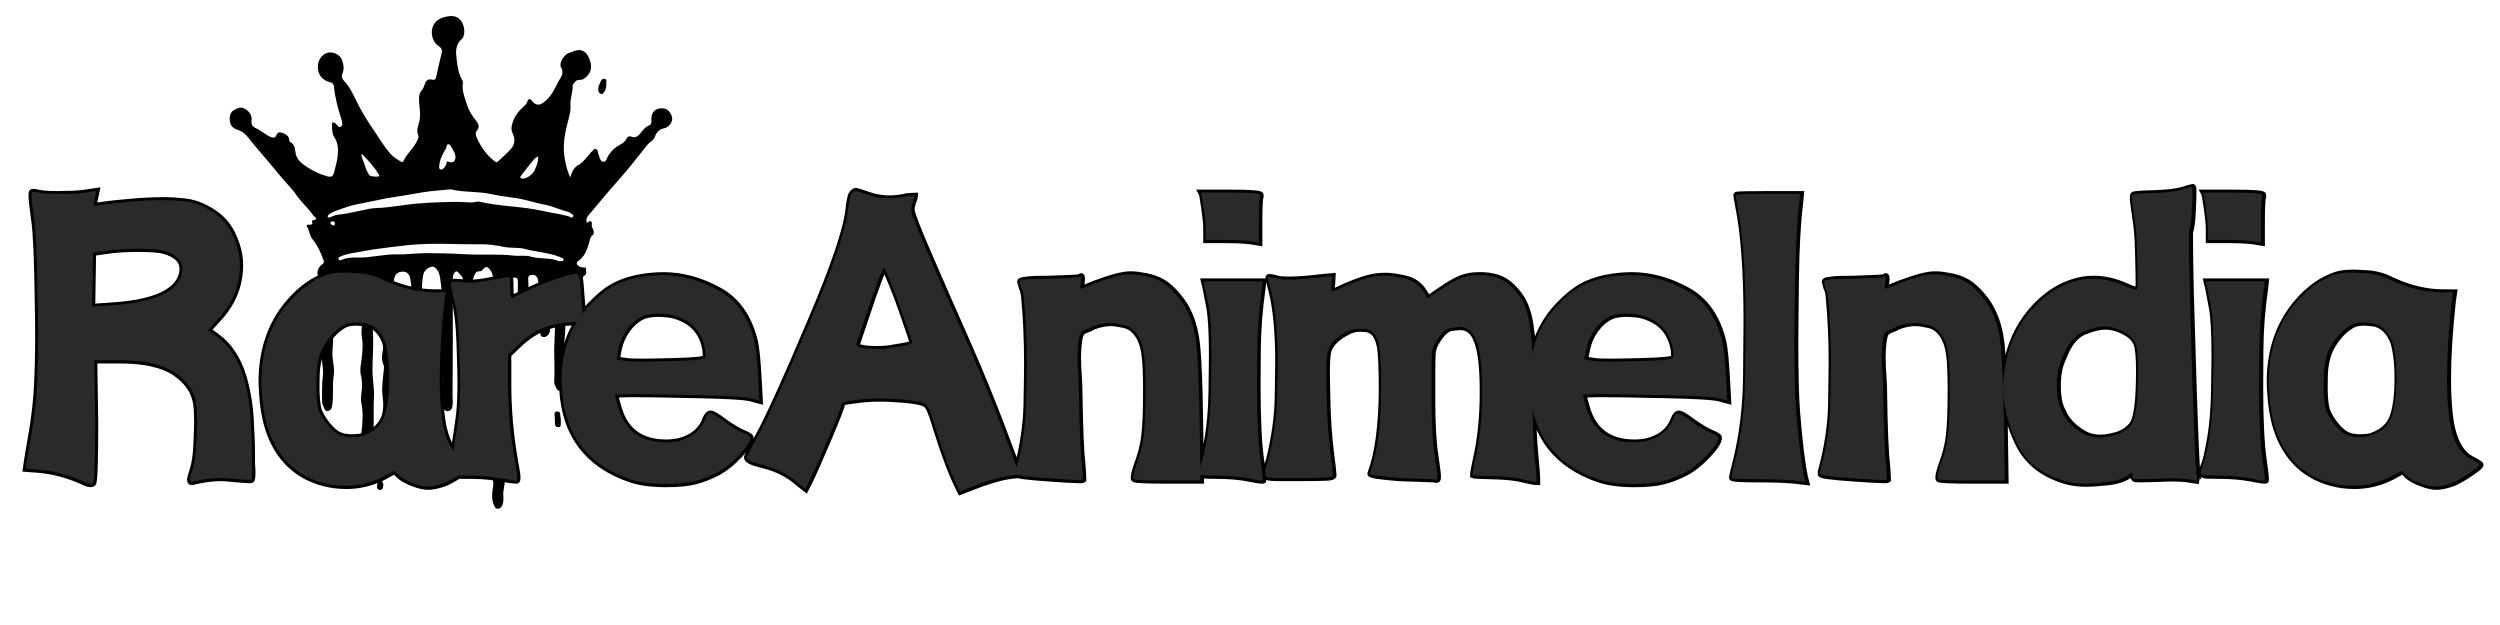
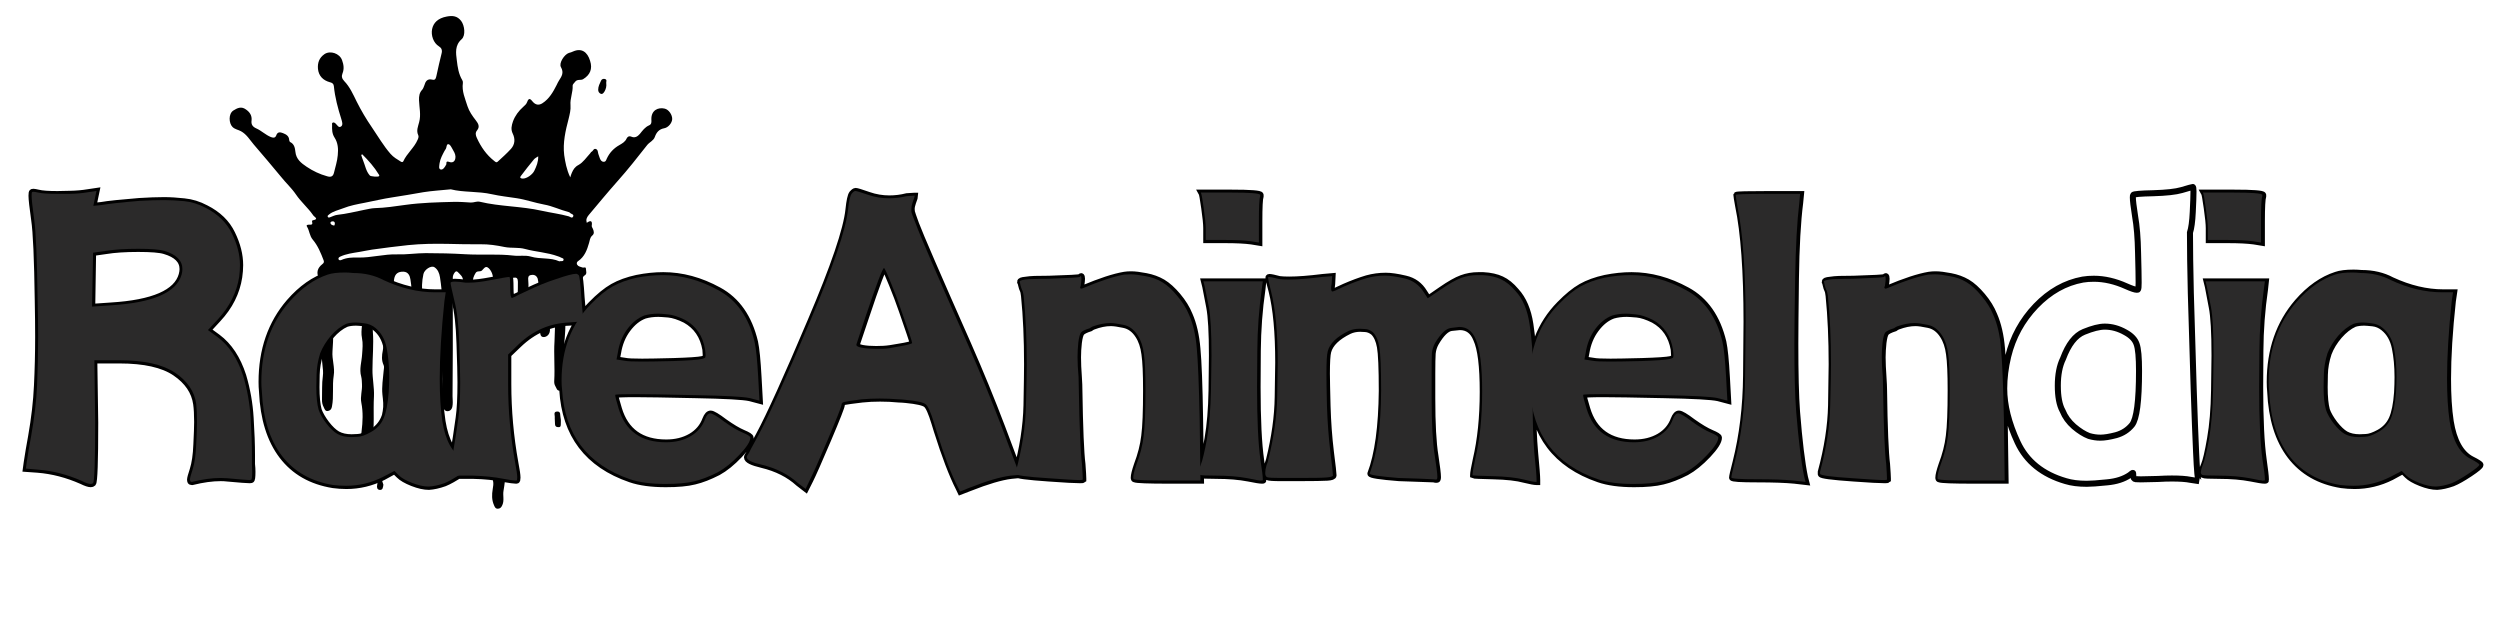
<svg xmlns="http://www.w3.org/2000/svg" width="200" zoomAndPan="magnify" viewBox="0 0 150 37.5" height="50" preserveAspectRatio="xMidYMid meet" version="1.0">
  <defs>
    <g />
    <clipPath id="2f72a03498">
      <path d="M 13.695 0.926 L 40.34 0.926 L 40.34 30.531 L 13.695 30.531 Z M 13.695 0.926 " clip-rule="nonzero" />
    </clipPath>
    <clipPath id="b46644c487">
      <path d="M 0.988 9 L 149.012 9 L 149.012 32 L 0.988 32 Z M 0.988 9 " clip-rule="nonzero" />
    </clipPath>
  </defs>
  <g clip-path="url(#2f72a03498)">
    <path fill="#000000" d="M 34.215 10.641 C 34.262 10.508 34.277 10.434 34.309 10.371 C 34.398 10.172 34.48 10.02 34.715 9.895 C 34.988 9.746 35.184 9.445 35.406 9.207 C 35.441 9.176 35.457 9.117 35.488 9.109 C 35.586 9.07 35.609 8.898 35.746 8.938 C 35.883 8.98 35.867 9.125 35.898 9.23 C 35.926 9.324 35.957 9.402 35.988 9.492 C 36.031 9.602 36.086 9.699 36.215 9.707 C 36.344 9.715 36.367 9.609 36.41 9.512 C 36.57 9.168 36.82 8.898 37.16 8.707 C 37.328 8.609 37.508 8.512 37.594 8.316 C 37.645 8.211 37.734 8.137 37.887 8.203 C 38.094 8.293 38.258 8.191 38.395 8.031 C 38.555 7.832 38.699 7.629 38.941 7.523 C 39.105 7.457 39.09 7.309 39.082 7.172 C 39.062 6.605 39.5 6.426 39.879 6.516 C 40.129 6.574 40.34 6.891 40.332 7.145 C 40.324 7.375 40.098 7.652 39.855 7.695 C 39.547 7.75 39.387 7.938 39.289 8.219 C 39.211 8.438 38.984 8.52 38.84 8.691 C 38.258 9.43 37.684 10.164 37.062 10.859 C 36.465 11.531 35.898 12.219 35.32 12.906 C 35.199 13.055 35.148 13.176 35.207 13.371 C 35.434 13.199 35.555 13.242 35.504 13.543 C 35.496 13.609 35.547 13.668 35.57 13.723 C 35.633 13.863 35.676 14.02 35.535 14.133 C 35.391 14.258 35.391 14.422 35.344 14.574 C 35.223 15 35.07 15.41 34.68 15.672 C 34.578 15.746 34.586 15.867 34.691 15.949 C 34.762 16 34.859 16.016 34.941 16.047 C 35.012 16.082 35.156 15.984 35.156 16.129 C 35.156 16.262 35.246 16.434 35.07 16.531 C 34.98 16.582 34.965 16.68 34.934 16.762 C 34.883 16.883 34.812 17.008 34.68 17.039 C 34.398 17.105 34.375 17.293 34.398 17.52 C 34.414 17.691 34.449 17.875 34.465 18.047 C 34.48 18.184 34.465 18.363 34.293 18.355 C 34.141 18.348 34.051 18.176 34.094 18.02 C 34.164 17.719 34.117 17.414 34.172 17.113 C 34.188 16.988 34.23 16.852 34.051 16.836 C 33.867 16.816 33.852 16.965 33.859 17.098 C 33.891 17.57 33.93 18.047 33.93 18.512 C 33.93 19.102 33.938 19.699 33.883 20.289 C 33.832 20.723 33.898 21.156 33.914 21.578 C 33.93 22.078 33.832 22.578 33.852 23.078 C 33.859 23.227 33.801 23.406 33.609 23.438 C 33.406 23.469 33.391 23.273 33.316 23.16 C 33.262 23.07 33.246 22.953 33.254 22.84 C 33.301 22.055 33.219 21.262 33.27 20.484 C 33.332 19.371 33.293 18.266 33.254 17.152 C 33.254 17.039 33.262 16.914 33.156 16.801 C 32.977 16.965 32.996 17.188 32.977 17.383 C 32.938 17.75 33.027 18.117 33.035 18.488 C 33.051 18.902 32.945 19.312 32.996 19.73 C 33.027 20.035 32.816 20.238 32.598 20.223 C 32.504 20.215 32.453 20.164 32.43 20.074 C 32.324 19.648 32.234 19.223 32.363 18.789 C 32.383 18.742 32.391 18.676 32.371 18.625 C 32.203 18.109 32.391 17.586 32.316 17.07 C 32.301 16.957 32.293 16.836 32.262 16.719 C 32.195 16.539 32.059 16.465 31.871 16.5 C 31.68 16.523 31.68 16.672 31.695 16.816 C 31.75 17.441 31.629 18.055 31.664 18.676 C 31.672 18.848 31.582 19.035 31.379 19.051 C 31.145 19.066 31.09 18.871 31.066 18.676 C 31.008 18.086 31.09 17.496 31.074 16.906 C 31.066 16.719 31.023 16.629 30.832 16.664 C 30.75 16.68 30.672 16.664 30.582 16.664 C 30.41 16.672 30.289 16.727 30.289 16.941 C 30.297 17.875 30.121 18.797 30.227 19.738 C 30.297 20.402 30.188 21.066 30.152 21.734 C 30.145 21.824 30.121 21.922 30.137 22.016 C 30.234 22.75 30.098 23.496 30.137 24.23 C 30.152 24.617 30.273 24.992 30.242 25.387 C 30.203 25.902 30.152 26.418 30.289 26.93 C 30.332 27.078 30.289 27.242 30.273 27.398 C 30.25 27.691 30.242 27.98 30.281 28.281 C 30.348 28.668 30.273 29.059 30.211 29.445 C 30.16 29.73 30.266 30.016 30.145 30.293 C 30.09 30.426 30.023 30.516 29.879 30.523 C 29.727 30.531 29.684 30.418 29.637 30.305 C 29.5 29.992 29.508 29.672 29.562 29.355 C 29.59 29.191 29.621 29.012 29.582 28.855 C 29.5 28.527 29.582 28.207 29.605 27.891 C 29.645 27.398 29.66 26.922 29.555 26.434 C 29.484 26.105 29.516 25.754 29.547 25.41 C 29.57 25.148 29.613 24.895 29.531 24.641 C 29.387 24.184 29.523 23.723 29.547 23.266 C 29.555 23.07 29.547 22.883 29.531 22.691 C 29.5 22.301 29.484 21.906 29.57 21.516 C 29.621 21.309 29.5 21.113 29.531 20.91 C 29.645 20.172 29.418 19.43 29.539 18.699 C 29.645 18.062 29.449 17.43 29.57 16.793 C 29.598 16.664 29.562 16.508 29.516 16.383 C 29.461 16.254 29.371 16.105 29.25 16.039 C 29.113 15.965 29.016 16.129 28.926 16.219 C 28.82 16.336 28.637 16.219 28.539 16.375 C 28.426 16.562 28.344 16.742 28.379 16.973 C 28.465 17.496 28.281 18.02 28.32 18.543 C 28.328 18.691 28.207 18.723 28.121 18.773 C 28.016 18.824 27.957 18.734 27.895 18.668 C 27.797 18.562 27.773 18.43 27.773 18.281 C 27.773 17.809 27.758 17.332 27.781 16.867 C 27.797 16.598 27.609 16.473 27.465 16.32 C 27.41 16.254 27.328 16.277 27.281 16.352 C 27.215 16.441 27.168 16.539 27.168 16.652 C 27.168 18.094 27.168 19.527 27.168 20.965 C 27.168 21.898 27.16 22.832 27.152 23.766 C 27.152 23.93 27.176 24.102 27.16 24.266 C 27.152 24.461 27.078 24.656 26.867 24.672 C 26.66 24.68 26.602 24.5 26.555 24.305 C 26.434 23.773 26.562 23.258 26.555 22.734 C 26.547 22.293 26.512 21.852 26.488 21.418 C 26.465 21.016 26.359 20.574 26.504 20.164 C 26.562 20.008 26.555 19.836 26.562 19.672 C 26.586 18.652 26.555 17.637 26.398 16.629 C 26.359 16.383 26.262 16.156 26.062 16.031 C 25.859 15.91 25.465 16.18 25.406 16.441 C 25.309 16.883 25.293 17.324 25.359 17.766 C 25.422 18.184 25.406 18.602 25.344 19.012 C 25.301 19.281 25.27 19.543 25.336 19.812 C 25.359 19.902 25.328 20 25.285 20.082 C 25.23 20.207 25.18 20.359 25.012 20.359 C 24.816 20.359 24.793 20.188 24.754 20.059 C 24.68 19.812 24.672 19.559 24.688 19.297 C 24.723 18.453 24.762 17.594 24.625 16.762 C 24.594 16.547 24.496 16.309 24.203 16.301 C 23.883 16.293 23.703 16.426 23.648 16.742 C 23.566 17.234 23.582 17.734 23.609 18.227 C 23.633 18.715 23.664 19.207 23.59 19.691 C 23.543 20.043 23.551 20.395 23.625 20.738 C 23.633 20.777 23.641 20.828 23.641 20.875 C 23.641 21.965 23.656 23.055 23.633 24.148 C 23.625 24.41 23.582 24.68 23.582 24.953 C 23.582 25.105 23.535 25.27 23.348 25.32 C 23.234 25.344 23.098 25.32 23.059 25.215 C 22.992 25.043 22.93 24.844 22.961 24.68 C 23.027 24.336 22.984 24.02 22.945 23.676 C 22.898 23.207 22.977 22.727 23.02 22.242 C 23.027 22.129 23.066 22.016 23.02 21.914 C 22.883 21.621 22.906 21.336 22.969 21.023 C 23.012 20.812 23.012 20.582 22.938 20.359 C 22.871 20.172 22.871 19.992 22.922 19.789 C 23.035 19.258 23.043 18.723 22.93 18.191 C 22.898 18.012 22.883 17.832 22.922 17.645 C 22.984 17.324 22.75 17.031 22.801 16.695 C 22.809 16.637 22.711 16.629 22.664 16.652 C 22.574 16.695 22.453 16.672 22.422 16.824 C 22.316 17.348 22.332 17.875 22.387 18.406 C 22.422 18.75 22.445 19.086 22.387 19.43 C 22.363 19.582 22.355 19.746 22.371 19.902 C 22.43 20.664 22.348 21.418 22.348 22.176 C 22.34 22.711 22.461 23.242 22.438 23.773 C 22.387 24.691 22.477 25.613 22.355 26.539 C 22.332 26.719 22.387 26.891 22.309 27.078 C 22.25 27.211 22.172 27.242 22.074 27.258 C 21.961 27.273 21.879 27.203 21.816 27.094 C 21.605 26.703 21.637 26.285 21.695 25.875 C 21.766 25.305 21.793 24.738 21.68 24.164 C 21.605 23.797 21.742 23.43 21.719 23.062 C 21.711 22.906 21.711 22.75 21.672 22.594 C 21.543 22.145 21.703 21.703 21.727 21.254 C 21.75 20.926 21.785 20.605 21.719 20.289 C 21.613 19.781 21.824 19.273 21.727 18.766 C 21.637 18.316 21.672 17.863 21.672 17.406 C 21.672 17.168 21.566 16.957 21.477 16.754 C 21.43 16.637 21.355 16.621 21.273 16.727 C 21.188 16.844 21.09 16.965 20.969 17.039 C 20.766 17.16 20.59 17.098 20.523 16.867 C 20.508 16.793 20.508 16.703 20.426 16.695 C 20.34 16.688 20.332 16.785 20.289 16.844 C 19.887 17.48 19.977 18.199 19.992 18.887 C 20 19.617 20.008 20.344 19.949 21.074 C 19.91 21.562 20.105 22.047 20.023 22.539 C 19.926 23.152 20.039 23.773 19.918 24.387 C 19.895 24.535 19.828 24.625 19.691 24.656 C 19.516 24.699 19.477 24.543 19.426 24.438 C 19.344 24.289 19.312 24.125 19.32 23.953 C 19.336 23.496 19.305 23.027 19.371 22.57 C 19.434 22.105 19.25 21.629 19.328 21.164 C 19.434 20.508 19.227 19.836 19.418 19.184 C 19.434 19.133 19.426 19.066 19.41 19.02 C 19.344 18.691 19.297 18.363 19.379 18.027 C 19.492 17.539 19.305 17.113 19.121 16.68 C 18.973 16.344 19.047 16.082 19.336 15.852 C 19.426 15.785 19.457 15.723 19.418 15.621 C 19.25 15.18 19.07 14.738 18.766 14.379 C 18.57 14.148 18.57 13.848 18.426 13.609 C 18.344 13.488 18.473 13.48 18.555 13.48 C 18.684 13.488 18.781 13.48 18.723 13.309 C 18.715 13.273 18.723 13.227 18.766 13.219 C 19.168 13.145 18.852 13.02 18.789 12.914 C 18.48 12.465 18.062 12.121 17.754 11.664 C 17.496 11.285 17.148 10.969 16.859 10.605 C 16.328 9.953 15.77 9.312 15.223 8.668 C 14.988 8.391 14.801 8.062 14.461 7.875 C 14.301 7.785 14.105 7.766 13.953 7.621 C 13.727 7.398 13.695 6.828 14.004 6.629 C 14.246 6.477 14.48 6.367 14.754 6.566 C 14.988 6.727 15.125 6.934 15.094 7.227 C 15.059 7.465 15.156 7.605 15.375 7.703 C 15.688 7.84 15.93 8.094 16.262 8.227 C 16.434 8.293 16.527 8.25 16.57 8.137 C 16.648 7.883 16.828 7.93 16.98 7.988 C 17.168 8.062 17.344 8.16 17.352 8.406 C 17.352 8.445 17.383 8.512 17.418 8.527 C 17.66 8.645 17.699 8.887 17.723 9.102 C 17.766 9.559 18.078 9.789 18.402 10.008 C 18.781 10.262 19.184 10.453 19.621 10.574 C 19.855 10.648 19.984 10.59 20.039 10.363 C 20.121 10.02 20.234 9.676 20.266 9.312 C 20.305 8.938 20.281 8.57 20.07 8.25 C 19.918 8.012 19.918 7.758 19.926 7.504 C 19.926 7.457 19.902 7.391 19.961 7.359 C 20.023 7.324 20.082 7.367 20.129 7.406 C 20.234 7.496 20.324 7.711 20.477 7.578 C 20.59 7.488 20.523 7.293 20.477 7.137 C 20.273 6.492 20.098 5.844 20.031 5.164 C 20.016 5.02 19.926 4.961 19.781 4.93 C 19.387 4.82 19.121 4.559 19.078 4.133 C 19.047 3.781 19.145 3.473 19.465 3.25 C 19.812 3.012 20.379 3.203 20.523 3.609 C 20.621 3.879 20.66 4.133 20.547 4.414 C 20.484 4.566 20.508 4.715 20.652 4.863 C 20.992 5.215 21.188 5.664 21.402 6.098 C 21.672 6.637 21.977 7.152 22.316 7.645 C 22.68 8.176 23.004 8.742 23.43 9.23 C 23.609 9.438 23.832 9.559 24.051 9.699 C 24.102 9.73 24.164 9.738 24.195 9.684 C 24.414 9.199 24.852 8.871 25.059 8.383 C 25.102 8.293 25.133 8.184 25.094 8.109 C 24.965 7.832 25.086 7.586 25.148 7.332 C 25.27 6.891 25.156 6.449 25.141 6.016 C 25.133 5.77 25.164 5.559 25.336 5.379 C 25.391 5.312 25.422 5.223 25.457 5.133 C 25.527 4.887 25.633 4.699 25.949 4.781 C 26.141 4.828 26.156 4.668 26.191 4.527 C 26.289 4.086 26.383 3.637 26.496 3.203 C 26.547 3.012 26.488 2.875 26.352 2.793 C 25.996 2.578 25.852 2.113 25.926 1.746 C 26.004 1.367 26.277 1.09 26.805 0.992 C 27.16 0.926 27.434 0.953 27.668 1.254 C 27.879 1.531 27.949 2.129 27.699 2.352 C 27.281 2.719 27.352 3.184 27.41 3.629 C 27.457 4.027 27.516 4.445 27.738 4.812 C 27.766 4.855 27.781 4.922 27.773 4.977 C 27.699 5.477 27.91 5.918 28.047 6.367 C 28.152 6.688 28.344 6.957 28.547 7.219 C 28.668 7.383 28.82 7.578 28.629 7.816 C 28.508 7.957 28.531 8.109 28.613 8.281 C 28.863 8.824 29.184 9.289 29.652 9.656 C 29.727 9.715 29.781 9.773 29.855 9.707 C 30.129 9.453 30.41 9.207 30.66 8.93 C 30.895 8.668 30.922 8.34 30.766 8.02 C 30.637 7.758 30.695 7.531 30.781 7.277 C 30.91 6.934 31.121 6.656 31.387 6.418 C 31.484 6.336 31.59 6.238 31.629 6.121 C 31.734 5.82 31.848 5.961 31.961 6.098 C 32.133 6.305 32.34 6.328 32.543 6.195 C 32.953 5.934 33.188 5.516 33.398 5.102 C 33.438 5.02 33.488 4.91 33.535 4.84 C 33.695 4.586 33.852 4.371 33.656 4.027 C 33.52 3.789 33.859 3.266 34.133 3.176 C 34.223 3.152 34.309 3.129 34.391 3.086 C 34.891 2.867 35.246 3.113 35.406 3.652 C 35.562 4.133 35.406 4.496 34.988 4.75 C 34.844 4.84 34.633 4.723 34.496 4.922 C 34.449 4.984 34.359 5.059 34.359 5.133 C 34.383 5.535 34.195 5.91 34.23 6.312 C 34.254 6.598 34.18 6.859 34.117 7.129 C 33.93 7.84 33.762 8.562 33.852 9.305 C 33.914 9.715 33.988 10.164 34.215 10.641 Z M 27.047 11.359 C 26.457 11.418 25.926 11.449 25.406 11.531 C 24.777 11.637 24.148 11.754 23.527 11.844 C 22.969 11.926 22.43 12.062 21.871 12.168 C 21.445 12.25 21 12.332 20.59 12.496 C 20.297 12.613 19.977 12.668 19.727 12.883 C 19.691 12.914 19.645 12.938 19.66 12.996 C 19.684 13.07 19.75 13.055 19.797 13.039 C 19.941 12.988 20.09 12.906 20.242 12.891 C 20.781 12.832 21.309 12.703 21.84 12.594 C 22.059 12.555 22.266 12.496 22.484 12.488 C 23.105 12.473 23.719 12.375 24.324 12.293 C 25.285 12.16 26.246 12.137 27.207 12.113 C 27.555 12.105 27.902 12.129 28.25 12.152 C 28.434 12.16 28.605 12.062 28.789 12.105 C 30.008 12.398 31.273 12.367 32.504 12.645 C 33.043 12.766 33.594 12.832 34.125 12.98 C 34.207 13.004 34.328 13.129 34.391 12.988 C 34.449 12.848 34.262 12.848 34.195 12.766 C 34.18 12.742 34.133 12.727 34.102 12.719 C 33.609 12.594 33.148 12.359 32.633 12.27 C 32.082 12.168 31.543 11.973 30.992 11.891 C 30.5 11.816 30 11.762 29.523 11.656 C 28.684 11.465 27.82 11.555 27.047 11.359 Z M 33.559 15.68 C 33.664 15.641 33.777 15.715 33.809 15.605 C 33.844 15.492 33.723 15.492 33.656 15.453 C 33.602 15.418 33.543 15.402 33.48 15.379 C 32.84 15.141 32.156 15.117 31.5 14.938 C 31.105 14.828 30.688 14.902 30.273 14.82 C 29.805 14.723 29.32 14.648 28.836 14.656 C 28.191 14.664 27.539 14.648 26.891 14.633 C 26.086 14.617 25.285 14.625 24.488 14.707 C 23.77 14.789 23.043 14.871 22.324 14.977 C 22.066 15.016 21.809 15.074 21.551 15.117 C 21.168 15.18 20.773 15.23 20.418 15.395 C 20.355 15.426 20.281 15.469 20.312 15.559 C 20.348 15.633 20.434 15.621 20.484 15.598 C 20.805 15.453 21.152 15.441 21.492 15.453 C 22.277 15.469 23.043 15.238 23.832 15.262 C 24.406 15.281 24.98 15.188 25.543 15.188 C 26.336 15.188 27.125 15.207 27.918 15.254 C 28.879 15.312 29.855 15.223 30.816 15.336 C 31.164 15.379 31.508 15.297 31.848 15.395 C 32.414 15.566 33.027 15.434 33.559 15.68 Z M 27.328 9.387 C 27.32 9.223 27.223 9.07 27.133 8.914 C 27.07 8.809 27.004 8.652 26.891 8.652 C 26.781 8.652 26.805 8.832 26.754 8.922 C 26.73 8.969 26.691 9.012 26.668 9.059 C 26.547 9.289 26.418 9.52 26.375 9.789 C 26.359 9.938 26.297 10.141 26.449 10.172 C 26.586 10.199 26.707 10.008 26.781 9.855 C 26.789 9.836 26.781 9.82 26.781 9.797 C 26.781 9.691 26.828 9.676 26.926 9.707 C 27.168 9.805 27.336 9.684 27.328 9.387 Z M 21.734 9.258 C 21.711 9.273 21.695 9.281 21.672 9.297 C 21.711 9.402 21.734 9.52 21.785 9.625 C 21.914 9.938 21.961 10.281 22.195 10.535 C 22.25 10.59 22.688 10.625 22.734 10.574 C 22.77 10.543 22.762 10.508 22.734 10.477 C 22.461 10.027 22.113 9.633 21.734 9.258 Z M 32.293 9.379 C 32.195 9.445 32.09 9.492 32.027 9.574 C 31.758 9.895 31.508 10.223 31.258 10.551 C 31.164 10.672 31.242 10.707 31.355 10.715 C 31.598 10.73 31.953 10.469 32.059 10.246 C 32.188 9.977 32.301 9.715 32.293 9.379 Z M 20.09 13.43 C 20.098 13.348 20.062 13.281 19.977 13.281 C 19.91 13.281 19.828 13.301 19.828 13.363 C 19.828 13.473 19.926 13.504 20.008 13.527 C 20.082 13.555 20.082 13.48 20.09 13.43 Z M 20.09 13.43 " fill-opacity="1" fill-rule="nonzero" />
  </g>
  <path fill="#000000" d="M 36.375 4.984 C 36.402 5.184 36.352 5.344 36.273 5.484 C 36.223 5.566 36.152 5.672 36.039 5.625 C 35.949 5.582 35.891 5.5 35.891 5.387 C 35.891 5.184 35.98 5.02 36.062 4.84 C 36.102 4.75 36.191 4.715 36.289 4.738 C 36.457 4.781 36.352 4.922 36.375 4.984 Z M 36.375 4.984 " fill-opacity="1" fill-rule="nonzero" />
  <path fill="#000000" d="M 23.004 29.082 C 22.977 29.238 22.977 29.402 22.793 29.395 C 22.613 29.387 22.605 29.215 22.629 29.109 C 22.672 28.855 22.68 28.602 22.672 28.34 C 22.672 28.266 22.695 28.207 22.777 28.199 C 22.855 28.199 22.832 28.273 22.848 28.324 C 22.891 28.578 22.906 28.848 23.004 29.082 Z M 23.004 29.082 " fill-opacity="1" fill-rule="nonzero" />
  <path fill="#000000" d="M 33.285 25.098 C 33.285 25.09 33.285 25.082 33.285 25.074 C 33.309 24.934 33.172 24.699 33.43 24.691 C 33.672 24.68 33.594 24.926 33.633 25.066 C 33.664 25.18 33.648 25.32 33.648 25.449 C 33.648 25.539 33.641 25.641 33.504 25.629 C 33.383 25.629 33.309 25.59 33.301 25.457 C 33.293 25.336 33.293 25.223 33.285 25.098 Z M 33.285 25.098 " fill-opacity="1" fill-rule="nonzero" />
  <path fill="#000000" d="M 27.934 22.512 C 27.918 22.637 27.902 22.75 27.766 22.773 C 27.617 22.801 27.57 22.676 27.562 22.57 C 27.547 22.332 27.555 22.086 27.555 21.852 C 27.555 21.785 27.578 21.742 27.645 21.742 C 27.691 21.742 27.758 21.762 27.758 21.809 C 27.758 22.062 27.902 22.277 27.934 22.512 Z M 27.934 22.512 " fill-opacity="1" fill-rule="nonzero" />
  <path fill="#000000" d="M 26.07 25.711 C 26.102 25.574 26.07 25.359 26.27 25.359 C 26.465 25.352 26.488 25.566 26.496 25.711 C 26.504 25.836 26.48 26.008 26.289 26.008 C 26.102 26.008 26.078 25.867 26.07 25.711 Z M 26.07 25.711 " fill-opacity="1" fill-rule="nonzero" />
  <g clip-path="url(#b46644c487)">
    <path stroke-linecap="butt" transform="matrix(0.76, 0, 0, 0.76, -0.146, 2.137)" fill="none" stroke-linejoin="miter" d="M 2.68 12.644 C 2.68 12.458 2.696 12.361 2.732 12.345 C 2.773 12.335 2.804 12.33 2.824 12.33 C 2.891 12.33 3.02 12.356 3.205 12.397 C 3.503 12.474 4.012 12.51 4.727 12.51 C 4.845 12.51 5.174 12.505 5.704 12.489 C 6.234 12.479 6.707 12.438 7.123 12.366 L 7.817 12.263 L 7.571 13.441 L 8.198 13.374 C 8.727 13.281 9.72 13.178 11.175 13.06 C 11.916 13.014 12.574 12.988 13.15 12.988 C 13.633 12.988 14.163 13.024 14.739 13.086 C 15.32 13.142 15.89 13.317 16.451 13.615 C 17.418 14.104 18.112 14.772 18.523 15.631 C 18.94 16.485 19.151 17.313 19.151 18.12 C 19.151 18.418 19.125 18.732 19.079 19.056 C 18.893 20.28 18.338 21.39 17.412 22.383 L 16.615 23.247 L 17.382 23.807 C 18.282 24.476 18.955 25.494 19.392 26.851 C 19.716 27.941 19.912 29.052 19.978 30.183 C 20.05 31.315 20.086 32.297 20.086 33.13 C 20.086 33.361 20.086 33.592 20.086 33.824 C 20.112 34.055 20.122 34.261 20.122 34.441 C 20.122 34.857 20.092 35.073 20.03 35.084 C 19.973 35.094 19.932 35.099 19.912 35.099 C 19.721 35.099 19.135 35.058 18.143 34.965 C 17.983 34.945 17.814 34.935 17.623 34.935 C 16.955 34.935 16.204 35.037 15.376 35.243 C 15.345 35.243 15.33 35.243 15.33 35.243 C 15.263 35.243 15.222 35.223 15.212 35.171 C 15.201 35.125 15.196 35.089 15.196 35.068 C 15.196 34.955 15.268 34.688 15.407 34.271 C 15.566 33.762 15.664 33.104 15.695 32.281 C 15.736 31.459 15.757 30.867 15.757 30.497 C 15.757 29.916 15.731 29.443 15.68 29.078 C 15.541 28.106 14.991 27.293 14.019 26.63 C 13.052 25.972 11.581 25.643 9.622 25.643 L 7.637 25.643 L 7.709 30.564 C 7.709 33.634 7.653 35.228 7.54 35.346 C 7.493 35.392 7.432 35.413 7.36 35.413 C 7.2 35.413 6.959 35.331 6.635 35.171 C 5.483 34.662 4.326 34.364 3.174 34.271 L 2.233 34.204 L 2.3 33.716 C 2.398 33.073 2.511 32.379 2.65 31.639 C 2.901 30.209 3.056 28.867 3.112 27.623 C 3.174 26.368 3.205 25.087 3.205 23.771 C 3.205 22.912 3.195 21.966 3.174 20.928 C 3.128 17.621 3.035 15.497 2.891 14.546 C 2.752 13.554 2.68 12.921 2.68 12.644 Z M 13.181 17.009 C 12.815 16.896 12.121 16.84 11.103 16.84 C 10.085 16.84 9.231 16.896 8.548 17.009 L 7.54 17.153 L 7.473 21.411 L 8.959 21.308 C 12.286 21.102 14.147 20.29 14.538 18.881 C 14.579 18.722 14.605 18.572 14.605 18.434 C 14.605 17.76 14.132 17.287 13.181 17.009 Z M 26.082 18.881 C 26.401 18.768 26.864 18.711 27.46 18.711 C 27.645 18.711 27.856 18.722 28.087 18.742 C 28.987 18.742 29.784 18.932 30.479 19.303 C 31.867 19.945 33.219 20.269 34.536 20.269 L 35.394 20.269 L 35.297 20.964 C 35.04 23.319 34.916 25.365 34.916 27.098 C 34.916 28.389 34.983 29.51 35.127 30.456 C 35.379 32.009 35.934 33.001 36.783 33.443 C 37.246 33.675 37.477 33.824 37.477 33.891 C 37.477 33.983 37.204 34.215 36.649 34.585 C 36.094 34.95 35.646 35.207 35.297 35.346 C 34.834 35.511 34.417 35.603 34.052 35.624 C 33.677 35.624 33.245 35.526 32.746 35.331 C 32.253 35.135 31.898 34.929 31.692 34.719 L 31.342 34.374 L 30.448 34.863 C 29.522 35.325 28.55 35.557 27.537 35.557 C 27.188 35.557 26.838 35.531 26.493 35.485 C 24.761 35.207 23.418 34.441 22.457 33.181 C 21.5 31.921 20.971 30.23 20.878 28.106 C 20.853 27.849 20.842 27.597 20.842 27.34 C 20.842 24.82 21.572 22.717 23.028 21.03 C 23.974 19.945 24.992 19.231 26.082 18.881 Z M 29.82 23.077 C 29.568 22.866 29.28 22.748 28.967 22.712 C 28.653 22.681 28.432 22.66 28.298 22.66 C 28 22.66 27.743 22.696 27.537 22.763 C 27.116 22.948 26.72 23.262 26.334 23.704 C 25.954 24.141 25.676 24.604 25.486 25.093 C 25.3 25.669 25.203 26.224 25.192 26.769 C 25.182 27.309 25.177 27.638 25.177 27.756 C 25.177 28.517 25.234 29.119 25.352 29.561 C 25.465 29.88 25.671 30.24 25.969 30.636 C 26.272 31.027 26.565 31.304 26.843 31.464 C 27.141 31.628 27.512 31.71 27.949 31.71 C 27.995 31.71 28.154 31.7 28.432 31.69 C 28.71 31.68 29.054 31.561 29.476 31.33 C 29.933 31.073 30.273 30.713 30.479 30.255 C 30.689 29.792 30.828 29.098 30.895 28.173 C 30.916 27.731 30.931 27.329 30.931 26.959 C 30.931 26.106 30.859 25.334 30.715 24.661 C 30.581 23.977 30.283 23.447 29.82 23.077 Z M 44.136 19.225 C 44.918 18.953 45.437 18.814 45.694 18.814 C 45.761 18.814 45.828 18.845 45.895 18.907 C 45.972 18.963 46.039 19.544 46.105 20.65 C 46.177 21.617 46.234 22.187 46.285 22.352 C 46.285 22.372 46.285 22.393 46.285 22.419 C 46.285 22.486 46.203 22.532 46.039 22.563 C 45.9 22.604 45.596 22.64 45.134 22.66 C 43.632 22.707 42.305 23.288 41.148 24.398 L 40.321 25.19 L 40.321 27.509 C 40.321 29.592 40.506 31.659 40.876 33.716 C 40.989 34.297 41.046 34.688 41.046 34.899 C 41.046 35.058 41.025 35.135 40.979 35.135 C 40.958 35.135 40.932 35.135 40.912 35.135 C 40.773 35.135 40.444 35.089 39.94 35.001 C 39.266 34.857 38.469 34.775 37.544 34.755 C 37.112 34.755 36.772 34.755 36.531 34.755 C 36.284 34.755 36.094 34.749 35.955 34.739 C 35.811 34.729 35.723 34.703 35.693 34.672 C 35.657 34.636 35.641 34.605 35.641 34.585 C 35.641 34.585 35.641 34.575 35.641 34.554 C 35.847 33.814 36.104 32.358 36.402 30.183 C 36.5 29.515 36.546 28.579 36.546 27.376 C 36.546 26.774 36.521 25.751 36.469 24.306 C 36.423 22.861 36.299 21.745 36.089 20.964 C 35.878 20.11 35.775 19.637 35.775 19.539 C 35.775 19.472 35.893 19.436 36.125 19.436 C 36.33 19.436 36.608 19.462 36.958 19.508 C 37.05 19.508 37.153 19.508 37.271 19.508 C 37.708 19.508 38.274 19.436 38.963 19.303 C 39.822 19.138 40.31 19.056 40.423 19.056 C 40.47 19.056 40.495 19.344 40.495 19.92 C 40.495 20.449 40.542 20.717 40.634 20.717 C 40.634 20.717 40.696 20.686 40.819 20.629 C 40.948 20.573 41.107 20.501 41.292 20.413 C 41.477 20.316 41.652 20.233 41.807 20.166 C 42.619 19.771 43.395 19.457 44.136 19.225 Z M 50.471 19.128 C 51.191 18.984 51.885 18.912 52.554 18.912 C 54.034 18.912 55.495 19.308 56.94 20.1 C 58.38 20.881 59.336 22.244 59.799 24.188 C 59.912 24.717 60.004 25.643 60.076 26.959 L 60.179 28.831 L 59.382 28.62 C 58.873 28.507 57.449 28.43 55.099 28.384 C 52.754 28.332 51.175 28.306 50.373 28.306 C 49.304 28.306 48.774 28.332 48.774 28.384 C 48.774 28.497 48.867 28.851 49.052 29.458 C 49.581 31.232 50.826 32.122 52.79 32.122 C 53.536 32.122 54.184 31.962 54.739 31.639 C 55.289 31.315 55.67 30.862 55.881 30.286 C 55.999 29.988 56.138 29.839 56.297 29.839 C 56.456 29.839 56.827 30.06 57.403 30.497 C 57.984 30.908 58.467 31.196 58.858 31.361 C 59.254 31.525 59.449 31.654 59.449 31.741 C 59.449 32.04 59.161 32.497 58.58 33.114 C 58.004 33.721 57.439 34.179 56.888 34.482 C 56.215 34.827 55.593 35.068 55.027 35.202 C 54.461 35.346 53.705 35.413 52.759 35.413 C 51.628 35.413 50.697 35.289 49.957 35.032 C 46.584 33.875 44.794 31.52 44.583 27.967 C 44.563 27.736 44.547 27.494 44.547 27.232 C 44.547 24.784 45.324 22.774 46.866 21.205 C 47.473 20.583 48.039 20.12 48.568 19.817 C 49.098 19.519 49.736 19.287 50.471 19.128 Z M 54.292 22.45 C 53.783 22.198 53.34 22.054 52.97 22.018 C 52.595 21.987 52.332 21.966 52.173 21.966 C 51.777 21.966 51.422 22.012 51.098 22.105 C 50.589 22.29 50.142 22.65 49.746 23.18 C 49.35 23.709 49.098 24.332 48.985 25.046 L 48.882 25.576 L 49.535 25.674 C 49.741 25.72 50.193 25.741 50.888 25.741 C 51.35 25.741 52.183 25.725 53.381 25.694 C 54.585 25.658 55.335 25.607 55.634 25.54 C 55.798 25.494 55.886 25.447 55.896 25.406 C 55.906 25.355 55.911 25.303 55.911 25.262 C 55.911 25.149 55.901 24.985 55.881 24.779 C 55.695 23.709 55.166 22.938 54.292 22.45 Z M 67.45 12.474 C 67.568 12.335 67.666 12.263 67.748 12.263 C 67.831 12.263 68.17 12.366 68.772 12.577 C 69.301 12.762 69.846 12.854 70.402 12.854 C 70.865 12.854 71.327 12.798 71.785 12.68 C 72.063 12.654 72.253 12.644 72.34 12.644 C 72.407 12.644 72.443 12.644 72.443 12.644 C 72.443 12.69 72.387 12.865 72.274 13.168 C 72.202 13.374 72.166 13.543 72.166 13.682 C 72.166 13.729 72.171 13.801 72.181 13.898 C 72.196 13.986 72.309 14.31 72.51 14.86 C 72.839 15.739 74.212 18.922 76.639 24.398 C 77.611 26.615 78.501 28.785 79.308 30.913 L 80.727 34.688 L 80.033 34.755 C 79.226 34.852 78.13 35.176 76.742 35.726 L 76.012 36.009 L 75.878 35.726 C 75.348 34.688 74.773 33.176 74.145 31.186 C 74.099 31.027 74.037 30.831 73.965 30.6 C 73.713 29.767 73.492 29.273 73.307 29.129 C 73.127 28.975 72.597 28.851 71.713 28.764 C 71.482 28.744 71.302 28.728 71.163 28.728 C 70.659 28.677 70.16 28.656 69.677 28.656 C 69.188 28.656 68.715 28.677 68.252 28.728 C 67.486 28.821 67.029 28.882 66.874 28.918 C 66.73 28.949 66.653 29.026 66.653 29.145 C 66.653 29.278 66.293 30.204 65.563 31.921 C 64.838 33.628 64.365 34.688 64.159 35.099 L 63.81 35.793 L 63.229 35.346 C 62.468 34.652 61.506 34.168 60.349 33.891 C 59.562 33.706 59.166 33.51 59.166 33.299 C 59.166 33.279 59.166 33.263 59.166 33.263 C 59.166 33.243 59.187 33.197 59.233 33.13 C 59.285 33.063 59.336 32.97 59.393 32.857 C 59.449 32.739 59.511 32.621 59.583 32.497 C 59.655 32.364 59.742 32.209 59.845 32.019 C 59.948 31.834 60.035 31.669 60.107 31.531 C 60.94 29.983 62.303 26.98 64.19 22.516 C 66.021 18.228 67.018 15.292 67.178 13.718 C 67.25 13.045 67.337 12.633 67.45 12.474 Z M 70.607 19.642 C 70.263 18.788 70.068 18.362 70.021 18.362 C 69.903 18.362 69.42 19.647 68.566 22.213 C 68.078 23.668 67.831 24.398 67.831 24.398 C 67.831 24.398 67.831 24.409 67.831 24.429 C 67.831 24.522 67.98 24.599 68.278 24.661 C 68.587 24.717 68.947 24.743 69.363 24.743 C 69.43 24.743 69.62 24.738 69.929 24.728 C 70.248 24.712 70.633 24.656 71.096 24.568 C 71.811 24.455 72.191 24.362 72.238 24.285 C 72.238 24.218 72.166 23.966 72.011 23.524 C 71.857 23.087 71.656 22.496 71.404 21.755 C 71.147 21.02 70.885 20.31 70.607 19.642 Z M 85.478 19.056 C 85.499 19.015 85.52 18.989 85.545 18.989 C 85.592 18.989 85.612 19.056 85.612 19.195 C 85.612 19.313 85.592 19.508 85.545 19.786 C 85.52 19.832 85.509 19.863 85.509 19.889 C 85.509 19.93 85.535 19.966 85.576 19.987 C 85.602 19.987 85.633 19.976 85.679 19.956 C 87.047 19.38 88.142 19.02 88.97 18.881 C 89.134 18.855 89.309 18.845 89.494 18.845 C 89.793 18.845 90.189 18.896 90.672 18.989 C 91.155 19.082 91.597 19.241 91.993 19.472 C 92.379 19.704 92.78 20.064 93.186 20.547 C 93.593 21.03 93.901 21.529 94.107 22.038 C 94.431 22.774 94.636 23.668 94.724 24.712 C 94.822 25.751 94.894 27.597 94.935 30.255 L 95.007 35.135 L 92.477 35.135 C 90.831 35.135 89.931 35.099 89.777 35.032 C 89.726 35.032 89.7 34.991 89.7 34.899 C 89.7 34.713 89.782 34.374 89.947 33.891 C 90.245 33.109 90.441 32.348 90.528 31.608 C 90.626 30.867 90.672 29.664 90.672 28.003 C 90.672 26.682 90.631 25.73 90.543 25.144 C 90.466 24.548 90.302 24.059 90.045 23.668 C 89.746 23.205 89.371 22.933 88.918 22.84 C 88.471 22.743 88.127 22.696 87.895 22.696 C 87.463 22.696 87 22.789 86.517 22.974 C 86.445 23 86.363 23.041 86.27 23.113 C 85.9 23.231 85.669 23.349 85.576 23.468 C 85.489 23.581 85.417 23.838 85.365 24.244 C 85.319 24.645 85.298 25.031 85.298 25.396 C 85.298 25.838 85.319 26.358 85.365 26.959 C 85.396 27.401 85.406 27.736 85.406 27.967 C 85.453 30.991 85.535 32.945 85.648 33.824 C 85.689 34.42 85.715 34.801 85.715 34.965 C 85.715 35.032 85.715 35.068 85.715 35.068 C 85.689 35.089 85.612 35.099 85.478 35.099 C 85.082 35.099 84.26 35.058 83.015 34.965 C 81.303 34.847 80.439 34.734 80.419 34.621 C 80.419 34.595 80.419 34.575 80.419 34.554 C 80.419 34.528 80.419 34.492 80.419 34.441 C 80.923 32.574 81.195 30.826 81.231 29.196 C 81.262 27.566 81.277 26.486 81.277 25.956 C 81.277 23.966 81.2 22.167 81.036 20.547 C 81.01 20.316 80.979 20.161 80.933 20.084 C 80.887 19.997 80.851 19.873 80.815 19.719 C 80.779 19.555 80.753 19.462 80.727 19.436 C 80.727 19.395 80.758 19.359 80.815 19.339 C 80.871 19.313 80.989 19.292 81.18 19.272 C 81.365 19.241 81.596 19.22 81.874 19.21 C 82.146 19.2 82.527 19.195 83.015 19.195 C 84.584 19.148 85.401 19.102 85.478 19.056 Z M 95.043 12.397 L 97.393 12.397 C 98.92 12.397 99.691 12.458 99.712 12.577 C 99.712 12.597 99.712 12.633 99.712 12.68 C 99.645 12.885 99.614 13.549 99.614 14.659 L 99.614 16.351 L 98.987 16.248 C 98.498 16.181 97.809 16.145 96.914 16.145 L 95.423 16.145 L 95.423 15.21 C 95.423 14.886 95.372 14.356 95.264 13.615 C 95.161 12.88 95.089 12.474 95.043 12.397 Z M 95.346 19.817 L 95.243 19.405 L 99.923 19.405 L 99.856 20.033 C 99.624 21.622 99.506 23.236 99.491 24.882 C 99.48 26.522 99.475 27.479 99.475 27.756 C 99.475 30.296 99.568 32.214 99.753 33.51 C 99.866 34.297 99.923 34.791 99.923 35.001 C 99.923 35.068 99.923 35.109 99.923 35.12 C 99.923 35.13 99.892 35.135 99.825 35.135 C 99.66 35.135 99.3 35.079 98.75 34.965 C 98.03 34.827 97.187 34.755 96.22 34.755 C 95.459 34.755 95.038 34.734 94.966 34.688 C 94.899 34.641 94.863 34.585 94.863 34.518 C 94.863 34.374 94.924 34.168 95.043 33.891 C 95.176 33.572 95.336 32.878 95.526 31.808 C 95.711 30.749 95.814 29.489 95.84 28.034 C 95.86 26.579 95.871 25.653 95.871 25.262 C 95.871 23.432 95.799 22.162 95.66 21.442 C 95.475 20.501 95.372 19.961 95.346 19.817 Z M 108.104 19.159 C 108.587 19.025 109.086 18.958 109.595 18.958 C 109.986 18.958 110.505 19.03 111.148 19.184 C 111.801 19.333 112.294 19.693 112.639 20.269 L 112.953 20.758 L 113.96 20.064 C 114.629 19.601 115.174 19.292 115.585 19.143 C 116.002 18.989 116.444 18.912 116.907 18.912 C 117.025 18.912 117.149 18.912 117.287 18.912 C 117.868 18.943 118.352 19.051 118.743 19.236 C 119.133 19.416 119.519 19.724 119.889 20.166 C 120.465 20.794 120.841 21.668 121.01 22.789 C 121.185 23.905 121.273 25.134 121.273 26.471 C 121.273 26.933 121.257 27.432 121.237 27.967 C 121.237 28.404 121.237 28.841 121.237 29.278 C 121.237 30.579 121.283 31.777 121.381 32.883 C 121.494 34.066 121.55 34.801 121.55 35.099 C 121.55 35.197 121.55 35.243 121.55 35.243 C 121.55 35.243 121.53 35.243 121.483 35.243 C 121.339 35.243 121.026 35.187 120.542 35.068 C 119.966 34.909 119.149 34.816 118.09 34.791 C 117.066 34.765 116.537 34.744 116.49 34.719 C 116.49 34.698 116.49 34.688 116.49 34.688 C 116.49 34.523 116.562 34.122 116.701 33.479 C 117.066 31.926 117.251 30.142 117.251 28.121 C 117.251 26.1 117.082 24.717 116.737 23.972 C 116.48 23.329 116.053 23.01 115.447 23.01 C 115.405 23.01 115.184 23.031 114.788 23.077 C 114.398 23.123 113.986 23.524 113.544 24.285 C 113.405 24.542 113.323 24.81 113.297 25.093 C 113.277 25.365 113.266 25.9 113.266 26.682 C 113.266 27.191 113.266 27.833 113.266 28.62 C 113.266 30.656 113.349 32.173 113.513 33.166 C 113.647 34.045 113.714 34.611 113.714 34.863 C 113.714 34.955 113.703 35.012 113.683 35.032 C 113.683 35.058 113.647 35.068 113.58 35.068 C 113.534 35.068 113.467 35.058 113.374 35.032 C 112.911 35.012 112.001 34.976 110.634 34.935 C 109.132 34.816 108.381 34.698 108.381 34.585 C 108.957 33.063 109.255 30.877 109.281 28.034 C 109.281 26.255 109.23 25.103 109.137 24.584 C 109.045 24.064 108.875 23.679 108.618 23.427 C 108.412 23.262 108.196 23.175 107.975 23.164 C 107.764 23.149 107.631 23.144 107.579 23.144 C 107.26 23.144 106.972 23.205 106.715 23.324 C 105.769 23.787 105.214 24.326 105.049 24.949 C 104.982 25.201 104.946 25.782 104.946 26.682 C 104.946 27.144 104.967 27.998 104.998 29.247 C 105.034 30.492 105.121 31.695 105.26 32.852 C 105.404 33.963 105.471 34.585 105.471 34.719 C 105.471 34.816 105.306 34.878 104.982 34.899 C 104.658 34.919 103.908 34.935 102.73 34.935 C 102.524 34.935 102.236 34.935 101.866 34.935 C 101.661 34.935 101.47 34.935 101.311 34.935 C 100.709 34.935 100.365 34.909 100.267 34.863 C 100.18 34.816 100.133 34.708 100.133 34.554 C 100.133 34.39 100.164 34.179 100.236 33.927 C 100.303 33.742 100.349 33.587 100.38 33.479 C 100.812 31.716 101.044 30.07 101.064 28.533 C 101.09 27 101.105 26.095 101.105 25.818 C 101.105 23.437 100.93 21.555 100.581 20.166 C 100.416 19.565 100.334 19.215 100.334 19.128 C 100.334 19.102 100.334 19.092 100.334 19.092 C 100.334 19.071 100.36 19.056 100.411 19.056 C 100.524 19.056 100.792 19.112 101.208 19.225 C 101.414 19.251 101.671 19.261 101.969 19.261 C 102.643 19.261 103.527 19.195 104.633 19.056 L 105.394 18.989 L 105.363 19.606 C 105.342 19.75 105.327 19.853 105.327 19.92 C 105.327 20.105 105.363 20.202 105.44 20.202 C 105.507 20.202 105.805 20.074 106.335 19.817 C 106.962 19.544 107.553 19.323 108.104 19.159 Z M 126.919 19.128 C 127.638 18.984 128.333 18.912 129.001 18.912 C 130.482 18.912 131.942 19.308 133.387 20.1 C 134.827 20.881 135.784 22.244 136.246 24.188 C 136.359 24.717 136.452 25.643 136.524 26.959 L 136.627 28.831 L 135.83 28.62 C 135.321 28.507 133.896 28.43 131.546 28.384 C 129.202 28.332 127.623 28.306 126.821 28.306 C 125.751 28.306 125.222 28.332 125.222 28.384 C 125.222 28.497 125.314 28.851 125.499 29.458 C 126.029 31.232 127.273 32.122 129.238 32.122 C 129.983 32.122 130.631 31.962 131.186 31.639 C 131.737 31.315 132.117 30.862 132.328 30.286 C 132.446 29.988 132.585 29.839 132.739 29.839 C 132.904 29.839 133.274 30.06 133.85 30.497 C 134.431 30.908 134.915 31.196 135.305 31.361 C 135.701 31.525 135.897 31.654 135.897 31.741 C 135.897 32.04 135.609 32.497 135.028 33.114 C 134.452 33.721 133.886 34.179 133.336 34.482 C 132.662 34.827 132.04 35.068 131.474 35.202 C 130.909 35.346 130.153 35.413 129.207 35.413 C 128.076 35.413 127.145 35.289 126.404 35.032 C 123.031 33.875 121.242 31.52 121.031 27.967 C 121.01 27.736 120.995 27.494 120.995 27.232 C 120.995 24.784 121.771 22.774 123.314 21.205 C 123.921 20.583 124.486 20.12 125.016 19.817 C 125.546 19.519 126.183 19.287 126.919 19.128 Z M 130.734 22.45 C 130.23 22.198 129.788 22.054 129.418 22.018 C 129.042 21.987 128.78 21.966 128.621 21.966 C 128.225 21.966 127.87 22.012 127.546 22.105 C 127.037 22.29 126.589 22.65 126.194 23.18 C 125.798 23.709 125.546 24.332 125.432 25.046 L 125.33 25.576 L 125.983 25.674 C 126.188 25.72 126.641 25.741 127.335 25.741 C 127.798 25.741 128.631 25.725 129.829 25.694 C 131.032 25.658 131.783 25.607 132.081 25.54 C 132.246 25.494 132.333 25.447 132.343 25.406 C 132.354 25.355 132.359 25.303 132.359 25.262 C 132.359 25.149 132.349 24.985 132.328 24.779 C 132.143 23.709 131.613 22.938 130.734 22.45 Z M 137.28 12.577 C 137.306 12.53 138.159 12.51 139.846 12.51 L 142.376 12.51 L 142.309 13.204 C 142.119 14.68 142.011 16.675 141.975 19.184 C 141.944 21.689 141.928 23.401 141.928 24.321 C 141.928 26.656 141.969 28.445 142.062 29.695 C 142.247 32.029 142.458 33.752 142.689 34.863 L 142.787 35.243 L 141.856 35.135 C 141.162 35.068 140.195 35.032 138.946 35.032 C 137.604 35.032 136.935 34.991 136.935 34.899 C 136.935 34.801 137.028 34.395 137.213 33.68 C 137.743 31.582 138.02 29.304 138.041 26.841 C 138.067 24.378 138.077 22.964 138.077 22.594 C 138.077 18.619 137.856 15.564 137.414 13.441 C 137.326 12.952 137.28 12.68 137.28 12.608 C 137.28 12.587 137.28 12.577 137.28 12.577 Z M 148.999 19.056 C 149.019 19.015 149.04 18.989 149.066 18.989 C 149.112 18.989 149.132 19.056 149.132 19.195 C 149.132 19.313 149.112 19.508 149.066 19.786 C 149.04 19.832 149.03 19.863 149.03 19.889 C 149.03 19.93 149.055 19.966 149.096 19.987 C 149.122 19.987 149.153 19.976 149.199 19.956 C 150.567 19.38 151.662 19.02 152.49 18.881 C 152.655 18.855 152.83 18.845 153.015 18.845 C 153.318 18.845 153.709 18.896 154.192 18.989 C 154.676 19.082 155.118 19.241 155.514 19.472 C 155.905 19.704 156.3 20.064 156.707 20.547 C 157.113 21.03 157.421 21.529 157.627 22.038 C 157.951 22.774 158.157 23.668 158.244 24.712 C 158.342 25.751 158.414 27.597 158.455 30.255 L 158.527 35.135 L 155.997 35.135 C 154.352 35.135 153.452 35.099 153.298 35.032 C 153.246 35.032 153.22 34.991 153.22 34.899 C 153.22 34.713 153.303 34.374 153.467 33.891 C 153.765 33.109 153.961 32.348 154.048 31.608 C 154.146 30.867 154.192 29.664 154.192 28.003 C 154.192 26.682 154.151 25.73 154.064 25.144 C 153.987 24.548 153.822 24.059 153.565 23.668 C 153.267 23.205 152.891 22.933 152.439 22.84 C 151.991 22.743 151.647 22.696 151.415 22.696 C 150.984 22.696 150.521 22.789 150.037 22.974 C 149.965 23 149.883 23.041 149.791 23.113 C 149.42 23.231 149.189 23.349 149.096 23.468 C 149.009 23.581 148.937 23.838 148.886 24.244 C 148.844 24.645 148.819 25.031 148.819 25.396 C 148.819 25.838 148.844 26.358 148.886 26.959 C 148.916 27.401 148.932 27.736 148.932 27.967 C 148.973 30.991 149.055 32.945 149.168 33.824 C 149.21 34.42 149.235 34.801 149.235 34.965 C 149.235 35.032 149.235 35.068 149.235 35.068 C 149.21 35.089 149.132 35.099 148.999 35.099 C 148.603 35.099 147.78 35.058 146.536 34.965 C 144.823 34.847 143.959 34.734 143.939 34.621 C 143.939 34.595 143.939 34.575 143.939 34.554 C 143.939 34.528 143.939 34.492 143.939 34.441 C 144.443 32.574 144.715 30.826 144.751 29.196 C 144.782 27.566 144.798 26.486 144.798 25.956 C 144.798 23.966 144.72 22.167 144.556 20.547 C 144.53 20.316 144.499 20.161 144.453 20.084 C 144.407 19.997 144.371 19.873 144.335 19.719 C 144.299 19.555 144.273 19.462 144.253 19.436 C 144.253 19.395 144.278 19.359 144.335 19.339 C 144.391 19.313 144.515 19.292 144.7 19.272 C 144.885 19.241 145.116 19.22 145.394 19.21 C 145.667 19.2 146.047 19.195 146.536 19.195 C 148.104 19.148 148.922 19.102 148.999 19.056 Z M 172.421 12.196 C 172.976 12.032 173.269 11.949 173.305 11.949 C 173.341 11.949 173.362 12.068 173.362 12.299 C 173.362 12.649 173.341 13.189 173.305 13.929 C 173.269 14.67 173.197 15.21 173.084 15.554 C 173.084 16.824 173.105 18.408 173.151 20.3 C 173.316 26.244 173.455 30.435 173.568 32.883 C 173.634 34.384 173.701 35.145 173.778 35.171 C 173.753 35.171 173.537 35.135 173.115 35.068 C 172.791 35.001 172.303 34.965 171.66 34.965 C 171.336 34.965 170.966 34.976 170.554 35.001 C 169.927 35.022 169.475 35.032 169.197 35.032 C 169.058 35.032 168.924 35.027 168.791 35.017 C 168.667 35.007 168.606 34.909 168.606 34.719 C 168.606 34.585 168.595 34.518 168.575 34.518 C 168.549 34.518 168.472 34.575 168.338 34.688 C 167.875 35.007 167.274 35.202 166.533 35.269 C 165.793 35.346 165.263 35.382 164.934 35.382 C 164.286 35.382 163.731 35.31 163.278 35.171 C 161.448 34.641 160.183 33.618 159.478 32.106 C 158.774 30.595 158.419 29.181 158.419 27.859 C 158.419 27.052 158.522 26.208 158.733 25.329 C 159.103 23.807 159.833 22.475 160.913 21.344 C 162.003 20.208 163.237 19.513 164.62 19.261 C 164.898 19.215 165.186 19.195 165.495 19.195 C 166.322 19.195 167.176 19.39 168.055 19.786 C 168.472 19.971 168.749 20.064 168.888 20.064 C 168.955 20.064 168.986 20.053 168.986 20.033 C 169.017 19.981 169.032 19.807 169.032 19.508 C 169.032 19.046 169.017 18.248 168.986 17.122 C 168.965 15.986 168.888 15.03 168.749 14.243 C 168.631 13.497 168.575 13.009 168.575 12.777 C 168.575 12.664 168.585 12.597 168.606 12.577 C 168.657 12.51 169.181 12.464 170.174 12.443 C 171.213 12.412 171.958 12.33 172.421 12.196 Z M 167.988 23.427 C 167.454 23.123 166.909 22.974 166.358 22.974 C 165.937 22.974 165.387 23.113 164.708 23.391 C 164.029 23.668 163.484 24.373 163.062 25.504 C 162.79 26.059 162.651 26.769 162.651 27.638 C 162.651 28.502 162.774 29.165 163.031 29.628 C 163.217 30.091 163.515 30.502 163.926 30.862 C 164.343 31.217 164.739 31.464 165.114 31.608 C 165.412 31.695 165.711 31.741 166.009 31.741 C 166.333 31.741 166.744 31.674 167.253 31.541 C 167.767 31.397 168.184 31.129 168.508 30.733 C 168.878 30.271 169.063 28.851 169.063 26.471 C 169.063 25.411 169.001 24.702 168.868 24.347 C 168.744 23.987 168.451 23.679 167.988 23.427 Z M 174.19 12.397 L 176.545 12.397 C 178.067 12.397 178.838 12.458 178.864 12.577 C 178.864 12.597 178.864 12.633 178.864 12.68 C 178.797 12.885 178.761 13.549 178.761 14.659 L 178.761 16.351 L 178.134 16.248 C 177.65 16.181 176.956 16.145 176.062 16.145 L 174.57 16.145 L 174.57 15.21 C 174.57 14.886 174.519 14.356 174.411 13.615 C 174.308 12.88 174.236 12.474 174.19 12.397 Z M 174.498 19.817 L 174.396 19.405 L 179.075 19.405 L 179.008 20.033 C 178.777 21.622 178.653 23.236 178.643 24.882 C 178.633 26.522 178.627 27.479 178.627 27.756 C 178.627 30.296 178.72 32.214 178.905 33.51 C 179.018 34.297 179.075 34.791 179.075 35.001 C 179.075 35.068 179.075 35.109 179.075 35.12 C 179.075 35.13 179.039 35.135 178.972 35.135 C 178.807 35.135 178.453 35.079 177.897 34.965 C 177.183 34.827 176.339 34.755 175.367 34.755 C 174.606 34.755 174.19 34.734 174.118 34.688 C 174.046 34.641 174.015 34.585 174.015 34.518 C 174.015 34.374 174.072 34.168 174.19 33.891 C 174.329 33.572 174.488 32.878 174.673 31.808 C 174.858 30.749 174.966 29.489 174.987 28.034 C 175.007 26.579 175.023 25.653 175.023 25.262 C 175.023 23.432 174.951 22.162 174.807 21.442 C 174.622 20.501 174.519 19.961 174.498 19.817 Z M 184.623 18.881 C 184.942 18.768 185.405 18.711 186.001 18.711 C 186.186 18.711 186.397 18.722 186.629 18.742 C 187.528 18.742 188.331 18.932 189.02 19.303 C 190.408 19.945 191.76 20.269 193.077 20.269 L 193.941 20.269 L 193.838 20.964 C 193.581 23.319 193.457 25.365 193.457 27.098 C 193.457 28.389 193.524 29.51 193.668 30.456 C 193.92 32.009 194.475 33.001 195.324 33.443 C 195.787 33.675 196.018 33.824 196.018 33.891 C 196.018 33.983 195.745 34.215 195.19 34.585 C 194.64 34.95 194.187 35.207 193.838 35.346 C 193.375 35.511 192.958 35.603 192.593 35.624 C 192.223 35.624 191.786 35.526 191.292 35.331 C 190.794 35.135 190.439 34.929 190.233 34.719 L 189.884 34.374 L 188.989 34.863 C 188.063 35.325 187.091 35.557 186.078 35.557 C 185.729 35.557 185.379 35.531 185.035 35.485 C 183.307 35.207 181.96 34.441 180.998 33.181 C 180.042 31.921 179.512 30.23 179.419 28.106 C 179.394 27.849 179.383 27.597 179.383 27.34 C 179.383 24.82 180.114 22.717 181.569 21.03 C 182.515 19.945 183.533 19.231 184.623 18.881 Z M 188.361 23.077 C 188.109 22.866 187.822 22.748 187.508 22.712 C 187.199 22.681 186.973 22.66 186.839 22.66 C 186.541 22.66 186.284 22.696 186.078 22.763 C 185.662 22.948 185.261 23.262 184.875 23.704 C 184.5 24.141 184.217 24.604 184.032 25.093 C 183.842 25.669 183.744 26.224 183.734 26.769 C 183.723 27.309 183.718 27.638 183.718 27.756 C 183.718 28.517 183.775 29.119 183.893 29.561 C 184.006 29.88 184.212 30.24 184.51 30.636 C 184.819 31.027 185.107 31.304 185.384 31.464 C 185.682 31.628 186.053 31.71 186.49 31.71 C 186.536 31.71 186.695 31.7 186.973 31.69 C 187.251 31.68 187.595 31.561 188.017 31.33 C 188.48 31.073 188.814 30.713 189.02 30.255 C 189.23 29.792 189.369 29.098 189.436 28.173 C 189.462 27.731 189.472 27.329 189.472 26.959 C 189.472 26.106 189.4 25.334 189.261 24.661 C 189.122 23.977 188.824 23.447 188.361 23.077 Z M 188.361 23.077 " stroke="#000000" stroke-width="0.477" stroke-opacity="1" stroke-miterlimit="4" />
  </g>
  <g fill="#2b2a2a" fill-opacity="1">
    <g transform="translate(-0.134, 28.725)">
      <g>
        <path d="M 2.031 -16.984 C 2.031 -17.117 2.039 -17.191 2.062 -17.203 C 2.094 -17.211 2.113 -17.219 2.125 -17.219 C 2.188 -17.219 2.285 -17.203 2.422 -17.172 C 2.648 -17.117 3.035 -17.094 3.578 -17.094 C 3.672 -17.094 3.914 -17.094 4.312 -17.094 C 4.719 -17.102 5.078 -17.133 5.391 -17.188 L 5.922 -17.266 L 5.734 -16.375 L 6.219 -16.422 C 6.613 -16.492 7.367 -16.578 8.484 -16.672 C 9.035 -16.703 9.535 -16.719 9.984 -16.719 C 10.348 -16.719 10.75 -16.695 11.188 -16.656 C 11.625 -16.613 12.055 -16.477 12.484 -16.25 C 13.211 -15.875 13.734 -15.363 14.047 -14.719 C 14.367 -14.07 14.531 -13.441 14.531 -12.828 C 14.531 -12.598 14.516 -12.359 14.484 -12.109 C 14.336 -11.18 13.914 -10.336 13.219 -9.578 L 12.609 -8.922 L 13.188 -8.5 C 13.875 -7.988 14.383 -7.219 14.719 -6.188 C 14.969 -5.363 15.117 -4.52 15.172 -3.656 C 15.223 -2.801 15.25 -2.055 15.25 -1.422 C 15.25 -1.242 15.25 -1.066 15.25 -0.891 C 15.258 -0.711 15.266 -0.555 15.266 -0.422 C 15.266 -0.109 15.242 0.051 15.203 0.062 C 15.16 0.07 15.129 0.078 15.109 0.078 C 14.973 0.078 14.523 0.039 13.766 -0.031 C 13.641 -0.039 13.508 -0.047 13.375 -0.047 C 12.863 -0.047 12.289 0.031 11.656 0.188 C 11.645 0.188 11.641 0.188 11.641 0.188 C 11.586 0.188 11.555 0.164 11.547 0.125 C 11.535 0.094 11.531 0.066 11.531 0.047 C 11.531 -0.035 11.582 -0.234 11.688 -0.547 C 11.812 -0.93 11.883 -1.438 11.906 -2.062 C 11.938 -2.688 11.953 -3.141 11.953 -3.422 C 11.953 -3.859 11.938 -4.219 11.906 -4.5 C 11.801 -5.238 11.379 -5.859 10.641 -6.359 C 9.898 -6.859 8.785 -7.109 7.297 -7.109 L 5.797 -7.109 L 5.844 -3.375 C 5.844 -1.039 5.801 0.172 5.719 0.266 C 5.676 0.297 5.629 0.312 5.578 0.312 C 5.453 0.312 5.27 0.25 5.031 0.125 C 4.156 -0.258 3.273 -0.484 2.391 -0.547 L 1.688 -0.609 L 1.734 -0.969 C 1.805 -1.469 1.895 -1.992 2 -2.547 C 2.195 -3.641 2.316 -4.66 2.359 -5.609 C 2.398 -6.555 2.422 -7.531 2.422 -8.531 C 2.422 -9.176 2.41 -9.895 2.391 -10.688 C 2.359 -13.195 2.289 -14.812 2.188 -15.531 C 2.082 -16.289 2.031 -16.773 2.031 -16.984 Z M 10 -13.672 C 9.719 -13.754 9.191 -13.797 8.422 -13.797 C 7.648 -13.797 7.004 -13.754 6.484 -13.672 L 5.719 -13.562 L 5.656 -10.328 L 6.797 -10.406 C 9.316 -10.562 10.727 -11.176 11.031 -12.25 C 11.062 -12.363 11.078 -12.473 11.078 -12.578 C 11.078 -13.086 10.719 -13.453 10 -13.672 Z M 10 -13.672 " />
      </g>
    </g>
  </g>
  <g fill="#2b2a2a" fill-opacity="1">
    <g transform="translate(14.556, 28.725)">
      <g>
        <path d="M 5.109 -12.25 C 5.348 -12.332 5.695 -12.375 6.156 -12.375 C 6.301 -12.375 6.461 -12.363 6.641 -12.344 C 7.316 -12.344 7.922 -12.203 8.453 -11.922 C 9.504 -11.43 10.531 -11.188 11.531 -11.188 L 12.188 -11.188 L 12.109 -10.656 C 11.922 -8.875 11.828 -7.32 11.828 -6 C 11.828 -5.02 11.879 -4.172 11.984 -3.453 C 12.172 -2.273 12.594 -1.52 13.25 -1.188 C 13.594 -1.008 13.766 -0.895 13.766 -0.844 C 13.766 -0.77 13.551 -0.594 13.125 -0.312 C 12.707 -0.031 12.367 0.16 12.109 0.266 C 11.754 0.391 11.438 0.457 11.156 0.469 C 10.875 0.469 10.547 0.395 10.172 0.25 C 9.797 0.102 9.531 -0.047 9.375 -0.203 L 9.109 -0.469 L 8.422 -0.109 C 7.723 0.242 6.988 0.422 6.219 0.422 C 5.945 0.422 5.68 0.406 5.422 0.375 C 4.109 0.156 3.086 -0.426 2.359 -1.375 C 1.629 -2.332 1.227 -3.617 1.156 -5.234 C 1.133 -5.43 1.125 -5.625 1.125 -5.812 C 1.125 -7.727 1.68 -9.328 2.797 -10.609 C 3.516 -11.43 4.285 -11.977 5.109 -12.25 Z M 7.953 -9.062 C 7.754 -9.219 7.535 -9.305 7.297 -9.328 C 7.066 -9.359 6.898 -9.375 6.797 -9.375 C 6.566 -9.375 6.375 -9.348 6.219 -9.297 C 5.895 -9.148 5.586 -8.91 5.297 -8.578 C 5.016 -8.242 4.801 -7.895 4.656 -7.531 C 4.52 -7.094 4.445 -6.664 4.438 -6.25 C 4.426 -5.844 4.422 -5.594 4.422 -5.5 C 4.422 -4.926 4.469 -4.473 4.562 -4.141 C 4.645 -3.891 4.801 -3.613 5.031 -3.312 C 5.258 -3.02 5.477 -2.812 5.688 -2.688 C 5.914 -2.562 6.195 -2.5 6.531 -2.5 C 6.562 -2.5 6.68 -2.504 6.891 -2.516 C 7.109 -2.523 7.375 -2.617 7.688 -2.797 C 8.039 -2.984 8.297 -3.254 8.453 -3.609 C 8.609 -3.961 8.711 -4.488 8.766 -5.188 C 8.785 -5.52 8.797 -5.828 8.797 -6.109 C 8.797 -6.754 8.742 -7.336 8.641 -7.859 C 8.535 -8.379 8.305 -8.781 7.953 -9.062 Z M 7.953 -9.062 " />
      </g>
    </g>
  </g>
  <g fill="#2b2a2a" fill-opacity="1">
    <g transform="translate(25.534, 28.725)">
      <g>
        <path d="M 7.844 -11.984 C 8.438 -12.191 8.832 -12.297 9.031 -12.297 C 9.082 -12.297 9.133 -12.27 9.188 -12.219 C 9.238 -12.176 9.289 -11.738 9.344 -10.906 C 9.395 -10.164 9.441 -9.734 9.484 -9.609 C 9.484 -9.586 9.484 -9.57 9.484 -9.562 C 9.484 -9.508 9.422 -9.473 9.297 -9.453 C 9.191 -9.422 8.961 -9.395 8.609 -9.375 C 7.461 -9.332 6.453 -8.895 5.578 -8.062 L 4.953 -7.453 L 4.953 -5.688 C 4.953 -4.102 5.094 -2.531 5.375 -0.969 C 5.457 -0.531 5.5 -0.234 5.5 -0.078 C 5.5 0.047 5.484 0.109 5.453 0.109 C 5.43 0.109 5.41 0.109 5.391 0.109 C 5.285 0.109 5.039 0.07 4.656 0 C 4.145 -0.102 3.539 -0.164 2.844 -0.188 C 2.508 -0.188 2.25 -0.188 2.062 -0.188 C 1.883 -0.188 1.738 -0.188 1.625 -0.188 C 1.52 -0.195 1.453 -0.219 1.422 -0.25 C 1.398 -0.281 1.391 -0.301 1.391 -0.312 C 1.391 -0.312 1.391 -0.32 1.391 -0.344 C 1.547 -0.906 1.738 -2.008 1.969 -3.656 C 2.039 -4.164 2.078 -4.879 2.078 -5.797 C 2.078 -6.254 2.055 -7.031 2.016 -8.125 C 1.984 -9.219 1.891 -10.062 1.734 -10.656 C 1.578 -11.312 1.5 -11.676 1.5 -11.75 C 1.5 -11.801 1.586 -11.828 1.766 -11.828 C 1.922 -11.828 2.129 -11.805 2.391 -11.766 C 2.461 -11.766 2.539 -11.766 2.625 -11.766 C 2.969 -11.766 3.398 -11.816 3.922 -11.922 C 4.566 -12.047 4.938 -12.109 5.031 -12.109 C 5.062 -12.109 5.078 -11.891 5.078 -11.453 C 5.078 -11.047 5.113 -10.844 5.188 -10.844 C 5.188 -10.844 5.234 -10.863 5.328 -10.906 C 5.422 -10.957 5.535 -11.016 5.672 -11.078 C 5.816 -11.148 5.953 -11.211 6.078 -11.266 C 6.691 -11.566 7.281 -11.805 7.844 -11.984 Z M 7.844 -11.984 " />
      </g>
    </g>
  </g>
  <g fill="#2b2a2a" fill-opacity="1">
    <g transform="translate(32.694, 28.725)">
      <g>
        <path d="M 5.5 -12.062 C 6.039 -12.164 6.566 -12.219 7.078 -12.219 C 8.203 -12.219 9.312 -11.914 10.406 -11.312 C 11.508 -10.719 12.234 -9.688 12.578 -8.219 C 12.672 -7.812 12.742 -7.109 12.797 -6.109 L 12.875 -4.688 L 12.266 -4.844 C 11.879 -4.926 10.797 -4.984 9.016 -5.016 C 7.234 -5.055 6.035 -5.078 5.422 -5.078 C 4.617 -5.078 4.219 -5.062 4.219 -5.031 C 4.219 -4.938 4.285 -4.664 4.422 -4.219 C 4.828 -2.863 5.773 -2.188 7.266 -2.188 C 7.828 -2.188 8.316 -2.305 8.734 -2.547 C 9.16 -2.797 9.453 -3.141 9.609 -3.578 C 9.691 -3.805 9.797 -3.922 9.922 -3.922 C 10.047 -3.922 10.328 -3.754 10.766 -3.422 C 11.203 -3.109 11.57 -2.891 11.875 -2.766 C 12.176 -2.641 12.328 -2.539 12.328 -2.469 C 12.328 -2.238 12.102 -1.891 11.656 -1.422 C 11.219 -0.961 10.789 -0.617 10.375 -0.391 C 9.863 -0.129 9.391 0.051 8.953 0.156 C 8.523 0.258 7.953 0.312 7.234 0.312 C 6.379 0.312 5.672 0.219 5.109 0.031 C 2.547 -0.852 1.188 -2.645 1.031 -5.344 C 1.008 -5.52 1 -5.703 1 -5.891 C 1 -7.754 1.586 -9.285 2.766 -10.484 C 3.223 -10.953 3.648 -11.301 4.047 -11.531 C 4.453 -11.758 4.938 -11.938 5.5 -12.062 Z M 8.406 -9.531 C 8.008 -9.727 7.672 -9.836 7.391 -9.859 C 7.117 -9.891 6.922 -9.906 6.797 -9.906 C 6.492 -9.906 6.219 -9.867 5.969 -9.797 C 5.582 -9.648 5.238 -9.375 4.938 -8.969 C 4.645 -8.57 4.457 -8.102 4.375 -7.562 L 4.297 -7.156 L 4.797 -7.078 C 4.953 -7.047 5.289 -7.031 5.812 -7.031 C 6.164 -7.031 6.797 -7.039 7.703 -7.062 C 8.617 -7.094 9.191 -7.133 9.422 -7.188 C 9.547 -7.219 9.613 -7.25 9.625 -7.281 C 9.633 -7.32 9.641 -7.359 9.641 -7.391 C 9.641 -7.484 9.629 -7.609 9.609 -7.766 C 9.473 -8.578 9.07 -9.164 8.406 -9.531 Z M 8.406 -9.531 " />
      </g>
    </g>
  </g>
  <g fill="#2b2a2a" fill-opacity="1">
    <g transform="translate(44.119, 28.725)">
      <g>
        <path d="M 6.984 -17.109 C 7.066 -17.211 7.141 -17.266 7.203 -17.266 C 7.266 -17.266 7.523 -17.188 7.984 -17.031 C 8.379 -16.895 8.789 -16.828 9.219 -16.828 C 9.562 -16.828 9.91 -16.867 10.266 -16.953 C 10.473 -16.973 10.613 -16.984 10.688 -16.984 C 10.738 -16.984 10.766 -16.984 10.766 -16.984 C 10.766 -16.941 10.723 -16.812 10.641 -16.594 C 10.586 -16.426 10.562 -16.289 10.562 -16.188 C 10.562 -16.156 10.562 -16.102 10.562 -16.031 C 10.57 -15.957 10.66 -15.711 10.828 -15.297 C 11.066 -14.629 12.109 -12.219 13.953 -8.062 C 14.691 -6.375 15.367 -4.723 15.984 -3.109 L 17.062 -0.234 L 16.531 -0.188 C 15.914 -0.113 15.082 0.129 14.031 0.547 L 13.484 0.766 L 13.375 0.547 C 12.969 -0.234 12.531 -1.379 12.062 -2.891 C 12.02 -3.016 11.973 -3.164 11.922 -3.344 C 11.734 -3.977 11.566 -4.352 11.422 -4.469 C 11.285 -4.582 10.883 -4.672 10.219 -4.734 C 10.039 -4.754 9.898 -4.766 9.797 -4.766 C 9.41 -4.797 9.031 -4.812 8.656 -4.812 C 8.289 -4.812 7.93 -4.797 7.578 -4.766 C 7.004 -4.691 6.66 -4.641 6.547 -4.609 C 6.43 -4.586 6.375 -4.535 6.375 -4.453 C 6.375 -4.348 6.098 -3.645 5.547 -2.344 C 4.992 -1.039 4.633 -0.234 4.469 0.078 L 4.219 0.609 L 3.766 0.266 C 3.18 -0.266 2.453 -0.633 1.578 -0.844 C 0.984 -0.977 0.688 -1.129 0.688 -1.297 C 0.688 -1.305 0.688 -1.312 0.688 -1.312 C 0.688 -1.332 0.703 -1.367 0.734 -1.422 C 0.773 -1.473 0.816 -1.539 0.859 -1.625 C 0.898 -1.719 0.945 -1.812 1 -1.906 C 1.051 -2 1.113 -2.113 1.188 -2.25 C 1.27 -2.395 1.336 -2.52 1.391 -2.625 C 2.023 -3.801 3.062 -6.086 4.5 -9.484 C 5.883 -12.742 6.641 -14.973 6.766 -16.172 C 6.816 -16.672 6.891 -16.984 6.984 -17.109 Z M 9.375 -11.656 C 9.113 -12.312 8.961 -12.641 8.922 -12.641 C 8.836 -12.641 8.469 -11.664 7.812 -9.719 C 7.445 -8.613 7.266 -8.062 7.266 -8.062 C 7.266 -8.062 7.266 -8.051 7.266 -8.031 C 7.266 -7.957 7.379 -7.898 7.609 -7.859 C 7.836 -7.816 8.109 -7.797 8.422 -7.797 C 8.473 -7.797 8.617 -7.797 8.859 -7.797 C 9.098 -7.805 9.391 -7.848 9.734 -7.922 C 10.285 -8.016 10.578 -8.086 10.609 -8.141 C 10.609 -8.191 10.551 -8.383 10.438 -8.719 C 10.32 -9.051 10.164 -9.5 9.969 -10.062 C 9.781 -10.625 9.582 -11.156 9.375 -11.656 Z M 9.375 -11.656 " />
      </g>
    </g>
  </g>
  <g fill="#2b2a2a" fill-opacity="1">
    <g transform="translate(59.652, 28.725)">
      <g>
        <path d="M 5.141 -12.109 C 5.148 -12.141 5.164 -12.156 5.188 -12.156 C 5.219 -12.156 5.234 -12.102 5.234 -12 C 5.234 -11.914 5.219 -11.77 5.188 -11.562 C 5.164 -11.52 5.156 -11.492 5.156 -11.484 C 5.156 -11.441 5.176 -11.414 5.219 -11.406 C 5.227 -11.406 5.254 -11.41 5.297 -11.422 C 6.328 -11.859 7.16 -12.133 7.797 -12.25 C 7.922 -12.258 8.051 -12.266 8.188 -12.266 C 8.414 -12.266 8.711 -12.227 9.078 -12.156 C 9.453 -12.094 9.785 -11.973 10.078 -11.797 C 10.379 -11.617 10.68 -11.344 10.984 -10.969 C 11.297 -10.602 11.531 -10.227 11.688 -9.844 C 11.938 -9.281 12.094 -8.602 12.156 -7.812 C 12.227 -7.031 12.285 -5.629 12.328 -3.609 L 12.375 0.109 L 10.453 0.109 C 9.203 0.109 8.52 0.082 8.406 0.031 C 8.363 0.031 8.344 -0.004 8.344 -0.078 C 8.344 -0.223 8.406 -0.477 8.531 -0.844 C 8.758 -1.438 8.906 -2.016 8.969 -2.578 C 9.039 -3.141 9.078 -4.051 9.078 -5.312 C 9.078 -6.312 9.047 -7.035 8.984 -7.484 C 8.93 -7.93 8.805 -8.305 8.609 -8.609 C 8.379 -8.961 8.094 -9.172 7.75 -9.234 C 7.406 -9.305 7.148 -9.344 6.984 -9.344 C 6.648 -9.344 6.297 -9.273 5.922 -9.141 C 5.867 -9.117 5.805 -9.082 5.734 -9.031 C 5.453 -8.945 5.273 -8.859 5.203 -8.766 C 5.141 -8.68 5.086 -8.484 5.047 -8.172 C 5.016 -7.867 5 -7.578 5 -7.297 C 5 -6.961 5.02 -6.566 5.062 -6.109 C 5.07 -5.773 5.078 -5.52 5.078 -5.344 C 5.117 -3.039 5.18 -1.555 5.266 -0.891 C 5.297 -0.43 5.312 -0.145 5.312 -0.031 C 5.312 0.02 5.312 0.047 5.312 0.047 C 5.301 0.066 5.242 0.078 5.141 0.078 C 4.836 0.078 4.211 0.039 3.266 -0.031 C 1.961 -0.113 1.305 -0.203 1.297 -0.297 C 1.297 -0.305 1.297 -0.32 1.297 -0.344 C 1.297 -0.363 1.297 -0.391 1.297 -0.422 C 1.68 -1.836 1.883 -3.164 1.906 -4.406 C 1.938 -5.645 1.953 -6.469 1.953 -6.875 C 1.953 -8.383 1.891 -9.754 1.766 -10.984 C 1.742 -11.148 1.711 -11.266 1.672 -11.328 C 1.641 -11.391 1.609 -11.484 1.578 -11.609 C 1.555 -11.734 1.539 -11.805 1.531 -11.828 C 1.531 -11.859 1.551 -11.879 1.594 -11.891 C 1.633 -11.91 1.723 -11.93 1.859 -11.953 C 2.004 -11.973 2.18 -11.984 2.391 -11.984 C 2.609 -11.992 2.898 -12 3.266 -12 C 4.461 -12.039 5.086 -12.078 5.141 -12.109 Z M 5.141 -12.109 " />
      </g>
    </g>
  </g>
  <g fill="#2b2a2a" fill-opacity="1">
    <g transform="translate(70.814, 28.725)">
      <g>
        <path d="M 1.234 -17.172 L 3.031 -17.172 C 4.188 -17.172 4.773 -17.125 4.797 -17.031 C 4.797 -17.02 4.797 -16.992 4.797 -16.953 C 4.742 -16.797 4.719 -16.297 4.719 -15.453 L 4.719 -14.172 L 4.234 -14.25 C 3.867 -14.301 3.344 -14.328 2.656 -14.328 L 1.531 -14.328 L 1.531 -15.031 C 1.531 -15.281 1.488 -15.688 1.406 -16.25 C 1.332 -16.812 1.273 -17.117 1.234 -17.172 Z M 1.469 -11.531 L 1.391 -11.844 L 4.953 -11.844 L 4.891 -11.375 C 4.723 -10.164 4.633 -8.938 4.625 -7.688 C 4.613 -6.438 4.609 -5.707 4.609 -5.5 C 4.609 -3.57 4.676 -2.113 4.812 -1.125 C 4.906 -0.531 4.953 -0.156 4.953 0 C 4.953 0.051 4.953 0.082 4.953 0.094 C 4.953 0.102 4.926 0.109 4.875 0.109 C 4.75 0.109 4.473 0.062 4.047 -0.031 C 3.504 -0.133 2.863 -0.188 2.125 -0.188 C 1.551 -0.188 1.238 -0.203 1.188 -0.234 C 1.133 -0.273 1.109 -0.32 1.109 -0.375 C 1.109 -0.477 1.148 -0.633 1.234 -0.844 C 1.336 -1.094 1.461 -1.617 1.609 -2.422 C 1.742 -3.234 1.82 -4.191 1.844 -5.297 C 1.863 -6.398 1.875 -7.098 1.875 -7.391 C 1.875 -8.785 1.82 -9.754 1.719 -10.297 C 1.57 -11.016 1.488 -11.426 1.469 -11.531 Z M 1.469 -11.531 " />
      </g>
    </g>
  </g>
  <g fill="#2b2a2a" fill-opacity="1">
    <g transform="translate(74.867, 28.725)">
      <g>
        <path d="M 7.109 -12.031 C 7.473 -12.133 7.848 -12.188 8.234 -12.188 C 8.535 -12.188 8.93 -12.129 9.422 -12.016 C 9.91 -11.898 10.289 -11.625 10.562 -11.188 L 10.797 -10.828 L 11.562 -11.344 C 12.07 -11.695 12.484 -11.93 12.797 -12.047 C 13.109 -12.16 13.441 -12.219 13.797 -12.219 C 13.879 -12.219 13.973 -12.219 14.078 -12.219 C 14.523 -12.195 14.895 -12.113 15.188 -11.969 C 15.488 -11.832 15.781 -11.598 16.062 -11.266 C 16.5 -10.797 16.781 -10.133 16.906 -9.281 C 17.039 -8.426 17.109 -7.492 17.109 -6.484 C 17.109 -6.129 17.102 -5.75 17.094 -5.344 C 17.094 -5.008 17.094 -4.676 17.094 -4.344 C 17.094 -3.363 17.125 -2.453 17.188 -1.609 C 17.281 -0.711 17.328 -0.148 17.328 0.078 C 17.328 0.148 17.328 0.188 17.328 0.188 C 17.328 0.188 17.305 0.188 17.266 0.188 C 17.16 0.188 16.926 0.141 16.562 0.047 C 16.125 -0.066 15.5 -0.133 14.688 -0.156 C 13.914 -0.176 13.516 -0.191 13.484 -0.203 C 13.484 -0.223 13.484 -0.234 13.484 -0.234 C 13.484 -0.359 13.535 -0.664 13.641 -1.156 C 13.922 -2.332 14.062 -3.688 14.062 -5.219 C 14.062 -6.758 13.93 -7.812 13.672 -8.375 C 13.473 -8.863 13.145 -9.109 12.688 -9.109 C 12.656 -9.109 12.488 -9.086 12.188 -9.047 C 11.895 -9.016 11.578 -8.711 11.234 -8.141 C 11.129 -7.941 11.066 -7.738 11.047 -7.531 C 11.035 -7.32 11.031 -6.914 11.031 -6.312 C 11.031 -5.926 11.031 -5.438 11.031 -4.844 C 11.031 -3.301 11.094 -2.148 11.219 -1.391 C 11.32 -0.723 11.375 -0.297 11.375 -0.109 C 11.375 -0.035 11.363 0.008 11.344 0.031 C 11.344 0.039 11.316 0.047 11.266 0.047 C 11.234 0.047 11.18 0.039 11.109 0.031 C 10.754 0.008 10.062 -0.016 9.031 -0.047 C 7.883 -0.141 7.312 -0.227 7.312 -0.312 C 7.758 -1.469 7.988 -3.129 8 -5.297 C 8 -6.641 7.961 -7.508 7.891 -7.906 C 7.828 -8.301 7.695 -8.598 7.5 -8.797 C 7.344 -8.922 7.18 -8.984 7.016 -8.984 C 6.848 -8.992 6.75 -9 6.719 -9 C 6.469 -9 6.25 -8.957 6.062 -8.875 C 5.332 -8.52 4.91 -8.109 4.797 -7.641 C 4.742 -7.441 4.719 -7 4.719 -6.312 C 4.719 -5.969 4.727 -5.32 4.75 -4.375 C 4.781 -3.426 4.848 -2.508 4.953 -1.625 C 5.055 -0.789 5.109 -0.316 5.109 -0.203 C 5.109 -0.141 4.984 -0.098 4.734 -0.078 C 4.492 -0.055 3.926 -0.047 3.031 -0.047 C 2.875 -0.047 2.656 -0.047 2.375 -0.047 C 2.207 -0.047 2.066 -0.047 1.953 -0.047 C 1.492 -0.047 1.227 -0.062 1.156 -0.094 C 1.082 -0.133 1.047 -0.219 1.047 -0.344 C 1.047 -0.469 1.07 -0.625 1.125 -0.812 C 1.188 -0.957 1.223 -1.07 1.234 -1.156 C 1.566 -2.488 1.742 -3.738 1.766 -4.906 C 1.785 -6.07 1.797 -6.766 1.797 -6.984 C 1.797 -8.785 1.66 -10.211 1.391 -11.266 C 1.273 -11.723 1.219 -11.988 1.219 -12.062 C 1.219 -12.07 1.219 -12.078 1.219 -12.078 C 1.219 -12.098 1.234 -12.109 1.266 -12.109 C 1.348 -12.109 1.551 -12.066 1.875 -11.984 C 2.031 -11.961 2.223 -11.953 2.453 -11.953 C 2.961 -11.953 3.633 -12.004 4.469 -12.109 L 5.062 -12.156 L 5.031 -11.688 C 5.008 -11.582 5 -11.504 5 -11.453 C 5 -11.305 5.023 -11.234 5.078 -11.234 C 5.129 -11.234 5.359 -11.332 5.766 -11.531 C 6.242 -11.738 6.691 -11.906 7.109 -12.031 Z M 7.109 -12.031 " />
      </g>
    </g>
  </g>
  <g fill="#2b2a2a" fill-opacity="1">
    <g transform="translate(90.768, 28.725)">
      <g>
        <path d="M 5.5 -12.062 C 6.039 -12.164 6.566 -12.219 7.078 -12.219 C 8.203 -12.219 9.312 -11.914 10.406 -11.312 C 11.508 -10.719 12.234 -9.688 12.578 -8.219 C 12.672 -7.812 12.742 -7.109 12.797 -6.109 L 12.875 -4.688 L 12.266 -4.844 C 11.879 -4.926 10.797 -4.984 9.016 -5.016 C 7.234 -5.055 6.035 -5.078 5.422 -5.078 C 4.617 -5.078 4.219 -5.062 4.219 -5.031 C 4.219 -4.938 4.285 -4.664 4.422 -4.219 C 4.828 -2.863 5.773 -2.188 7.266 -2.188 C 7.828 -2.188 8.316 -2.305 8.734 -2.547 C 9.16 -2.797 9.453 -3.141 9.609 -3.578 C 9.691 -3.805 9.797 -3.922 9.922 -3.922 C 10.047 -3.922 10.328 -3.754 10.766 -3.422 C 11.203 -3.109 11.57 -2.891 11.875 -2.766 C 12.176 -2.641 12.328 -2.539 12.328 -2.469 C 12.328 -2.238 12.102 -1.891 11.656 -1.422 C 11.219 -0.961 10.789 -0.617 10.375 -0.391 C 9.863 -0.129 9.391 0.051 8.953 0.156 C 8.523 0.258 7.953 0.312 7.234 0.312 C 6.379 0.312 5.672 0.219 5.109 0.031 C 2.547 -0.852 1.188 -2.645 1.031 -5.344 C 1.008 -5.52 1 -5.703 1 -5.891 C 1 -7.754 1.586 -9.285 2.766 -10.484 C 3.223 -10.953 3.648 -11.301 4.047 -11.531 C 4.453 -11.758 4.938 -11.938 5.5 -12.062 Z M 8.406 -9.531 C 8.008 -9.727 7.672 -9.836 7.391 -9.859 C 7.117 -9.891 6.922 -9.906 6.797 -9.906 C 6.492 -9.906 6.219 -9.867 5.969 -9.797 C 5.582 -9.648 5.238 -9.375 4.938 -8.969 C 4.645 -8.57 4.457 -8.102 4.375 -7.562 L 4.297 -7.156 L 4.797 -7.078 C 4.953 -7.047 5.289 -7.031 5.812 -7.031 C 6.164 -7.031 6.797 -7.039 7.703 -7.062 C 8.617 -7.094 9.191 -7.133 9.422 -7.188 C 9.547 -7.219 9.613 -7.25 9.625 -7.281 C 9.633 -7.32 9.641 -7.359 9.641 -7.391 C 9.641 -7.484 9.629 -7.609 9.609 -7.766 C 9.473 -8.578 9.07 -9.164 8.406 -9.531 Z M 8.406 -9.531 " />
      </g>
    </g>
  </g>
  <g fill="#2b2a2a" fill-opacity="1">
    <g transform="translate(102.193, 28.725)">
      <g>
        <path d="M 1.953 -17.031 C 1.961 -17.07 2.609 -17.094 3.891 -17.094 L 5.812 -17.094 L 5.766 -16.562 C 5.629 -15.438 5.547 -13.922 5.516 -12.016 C 5.484 -10.109 5.469 -8.805 5.469 -8.109 C 5.469 -6.336 5.504 -4.977 5.578 -4.031 C 5.723 -2.258 5.883 -0.953 6.062 -0.109 L 6.141 0.188 L 5.422 0.109 C 4.898 0.055 4.164 0.031 3.219 0.031 C 2.195 0.031 1.688 -0.004 1.688 -0.078 C 1.688 -0.148 1.754 -0.457 1.891 -1 C 2.297 -2.594 2.504 -4.32 2.516 -6.188 C 2.535 -8.062 2.547 -9.141 2.547 -9.422 C 2.547 -12.441 2.379 -14.758 2.047 -16.375 C 1.984 -16.738 1.953 -16.953 1.953 -17.016 C 1.953 -17.023 1.953 -17.031 1.953 -17.031 Z M 1.953 -17.031 " />
      </g>
    </g>
  </g>
  <g fill="#2b2a2a" fill-opacity="1">
    <g transform="translate(107.906, 28.725)">
      <g>
        <path d="M 5.141 -12.109 C 5.148 -12.141 5.164 -12.156 5.188 -12.156 C 5.219 -12.156 5.234 -12.102 5.234 -12 C 5.234 -11.914 5.219 -11.77 5.188 -11.562 C 5.164 -11.52 5.156 -11.492 5.156 -11.484 C 5.156 -11.441 5.176 -11.414 5.219 -11.406 C 5.227 -11.406 5.254 -11.41 5.297 -11.422 C 6.328 -11.859 7.16 -12.133 7.797 -12.25 C 7.922 -12.258 8.051 -12.266 8.188 -12.266 C 8.414 -12.266 8.711 -12.227 9.078 -12.156 C 9.453 -12.094 9.785 -11.973 10.078 -11.797 C 10.379 -11.617 10.68 -11.344 10.984 -10.969 C 11.297 -10.602 11.531 -10.227 11.688 -9.844 C 11.938 -9.281 12.094 -8.602 12.156 -7.812 C 12.227 -7.031 12.285 -5.629 12.328 -3.609 L 12.375 0.109 L 10.453 0.109 C 9.203 0.109 8.52 0.082 8.406 0.031 C 8.363 0.031 8.344 -0.004 8.344 -0.078 C 8.344 -0.223 8.406 -0.477 8.531 -0.844 C 8.758 -1.438 8.906 -2.016 8.969 -2.578 C 9.039 -3.141 9.078 -4.051 9.078 -5.312 C 9.078 -6.312 9.047 -7.035 8.984 -7.484 C 8.93 -7.93 8.805 -8.305 8.609 -8.609 C 8.379 -8.961 8.094 -9.172 7.75 -9.234 C 7.406 -9.305 7.148 -9.344 6.984 -9.344 C 6.648 -9.344 6.297 -9.273 5.922 -9.141 C 5.867 -9.117 5.805 -9.082 5.734 -9.031 C 5.453 -8.945 5.273 -8.859 5.203 -8.766 C 5.141 -8.68 5.086 -8.484 5.047 -8.172 C 5.016 -7.867 5 -7.578 5 -7.297 C 5 -6.961 5.02 -6.566 5.062 -6.109 C 5.07 -5.773 5.078 -5.52 5.078 -5.344 C 5.117 -3.039 5.18 -1.555 5.266 -0.891 C 5.297 -0.43 5.312 -0.145 5.312 -0.031 C 5.312 0.02 5.312 0.047 5.312 0.047 C 5.301 0.066 5.242 0.078 5.141 0.078 C 4.836 0.078 4.211 0.039 3.266 -0.031 C 1.961 -0.113 1.305 -0.203 1.297 -0.297 C 1.297 -0.305 1.297 -0.32 1.297 -0.344 C 1.297 -0.363 1.297 -0.391 1.297 -0.422 C 1.68 -1.836 1.883 -3.164 1.906 -4.406 C 1.938 -5.645 1.953 -6.469 1.953 -6.875 C 1.953 -8.383 1.891 -9.754 1.766 -10.984 C 1.742 -11.148 1.711 -11.266 1.672 -11.328 C 1.641 -11.391 1.609 -11.484 1.578 -11.609 C 1.555 -11.734 1.539 -11.805 1.531 -11.828 C 1.531 -11.859 1.551 -11.879 1.594 -11.891 C 1.633 -11.91 1.723 -11.93 1.859 -11.953 C 2.004 -11.973 2.18 -11.984 2.391 -11.984 C 2.609 -11.992 2.898 -12 3.266 -12 C 4.461 -12.039 5.086 -12.078 5.141 -12.109 Z M 5.141 -12.109 " />
      </g>
    </g>
  </g>
  <g fill="#2b2a2a" fill-opacity="1">
    <g transform="translate(119.068, 28.725)">
      <g>
-         <path d="M 11.766 -17.328 C 12.191 -17.453 12.414 -17.516 12.438 -17.516 C 12.469 -17.516 12.484 -17.426 12.484 -17.25 C 12.484 -16.977 12.469 -16.562 12.438 -16 C 12.414 -15.445 12.359 -15.035 12.266 -14.766 C 12.266 -13.805 12.285 -12.602 12.328 -11.156 C 12.441 -6.645 12.547 -3.461 12.641 -1.609 C 12.691 -0.461 12.742 0.113 12.797 0.125 C 12.773 0.125 12.609 0.098 12.297 0.047 C 12.047 -0.004 11.676 -0.031 11.188 -0.031 C 10.945 -0.031 10.664 -0.02 10.344 0 C 9.875 0.02 9.531 0.031 9.312 0.031 C 9.207 0.031 9.109 0.023 9.016 0.016 C 8.922 0.004 8.875 -0.066 8.875 -0.203 C 8.875 -0.316 8.863 -0.375 8.844 -0.375 C 8.82 -0.375 8.758 -0.328 8.656 -0.234 C 8.312 0.004 7.859 0.148 7.297 0.203 C 6.734 0.266 6.328 0.297 6.078 0.297 C 5.586 0.297 5.164 0.238 4.812 0.125 C 3.426 -0.27 2.461 -1.039 1.922 -2.188 C 1.391 -3.344 1.125 -4.422 1.125 -5.422 C 1.125 -6.035 1.207 -6.676 1.375 -7.344 C 1.656 -8.5 2.207 -9.504 3.031 -10.359 C 3.852 -11.223 4.789 -11.754 5.844 -11.953 C 6.051 -11.984 6.27 -12 6.5 -12 C 7.133 -12 7.785 -11.852 8.453 -11.562 C 8.766 -11.414 8.973 -11.344 9.078 -11.344 C 9.129 -11.344 9.156 -11.352 9.156 -11.375 C 9.176 -11.406 9.188 -11.535 9.188 -11.766 C 9.188 -12.117 9.176 -12.723 9.156 -13.578 C 9.145 -14.441 9.086 -15.172 8.984 -15.766 C 8.891 -16.328 8.844 -16.695 8.844 -16.875 C 8.844 -16.969 8.852 -17.02 8.875 -17.031 C 8.906 -17.082 9.301 -17.117 10.062 -17.141 C 10.844 -17.16 11.41 -17.223 11.766 -17.328 Z M 8.406 -8.797 C 8 -9.023 7.582 -9.141 7.156 -9.141 C 6.844 -9.141 6.426 -9.031 5.906 -8.812 C 5.395 -8.602 4.977 -8.07 4.656 -7.219 C 4.445 -6.789 4.344 -6.25 4.344 -5.594 C 4.344 -4.938 4.441 -4.43 4.641 -4.078 C 4.773 -3.723 5 -3.41 5.312 -3.141 C 5.633 -2.867 5.938 -2.68 6.219 -2.578 C 6.445 -2.504 6.672 -2.469 6.891 -2.469 C 7.141 -2.469 7.457 -2.52 7.844 -2.625 C 8.227 -2.738 8.547 -2.941 8.797 -3.234 C 9.078 -3.586 9.219 -4.672 9.219 -6.484 C 9.219 -7.285 9.164 -7.82 9.062 -8.094 C 8.969 -8.363 8.75 -8.598 8.406 -8.797 Z M 8.406 -8.797 " />
-       </g>
+         </g>
    </g>
  </g>
  <g fill="#2b2a2a" fill-opacity="1">
    <g transform="translate(130.94, 28.725)">
      <g>
        <path d="M 1.234 -17.172 L 3.031 -17.172 C 4.188 -17.172 4.773 -17.125 4.797 -17.031 C 4.797 -17.02 4.797 -16.992 4.797 -16.953 C 4.742 -16.797 4.719 -16.297 4.719 -15.453 L 4.719 -14.172 L 4.234 -14.25 C 3.867 -14.301 3.344 -14.328 2.656 -14.328 L 1.531 -14.328 L 1.531 -15.031 C 1.531 -15.281 1.488 -15.688 1.406 -16.25 C 1.332 -16.812 1.273 -17.117 1.234 -17.172 Z M 1.469 -11.531 L 1.391 -11.844 L 4.953 -11.844 L 4.891 -11.375 C 4.723 -10.164 4.633 -8.938 4.625 -7.688 C 4.613 -6.438 4.609 -5.707 4.609 -5.5 C 4.609 -3.57 4.676 -2.113 4.812 -1.125 C 4.906 -0.531 4.953 -0.156 4.953 0 C 4.953 0.051 4.953 0.082 4.953 0.094 C 4.953 0.102 4.926 0.109 4.875 0.109 C 4.75 0.109 4.473 0.062 4.047 -0.031 C 3.504 -0.133 2.863 -0.188 2.125 -0.188 C 1.551 -0.188 1.238 -0.203 1.188 -0.234 C 1.133 -0.273 1.109 -0.32 1.109 -0.375 C 1.109 -0.477 1.148 -0.633 1.234 -0.844 C 1.336 -1.094 1.461 -1.617 1.609 -2.422 C 1.742 -3.234 1.82 -4.191 1.844 -5.297 C 1.863 -6.398 1.875 -7.098 1.875 -7.391 C 1.875 -8.785 1.82 -9.754 1.719 -10.297 C 1.57 -11.016 1.488 -11.426 1.469 -11.531 Z M 1.469 -11.531 " />
      </g>
    </g>
  </g>
  <g fill="#2b2a2a" fill-opacity="1">
    <g transform="translate(134.994, 28.725)">
      <g>
        <path d="M 5.109 -12.25 C 5.348 -12.332 5.695 -12.375 6.156 -12.375 C 6.301 -12.375 6.461 -12.363 6.641 -12.344 C 7.316 -12.344 7.922 -12.203 8.453 -11.922 C 9.504 -11.43 10.531 -11.188 11.531 -11.188 L 12.188 -11.188 L 12.109 -10.656 C 11.922 -8.875 11.828 -7.32 11.828 -6 C 11.828 -5.02 11.879 -4.172 11.984 -3.453 C 12.172 -2.273 12.594 -1.52 13.25 -1.188 C 13.594 -1.008 13.766 -0.895 13.766 -0.844 C 13.766 -0.77 13.551 -0.594 13.125 -0.312 C 12.707 -0.031 12.367 0.16 12.109 0.266 C 11.754 0.391 11.438 0.457 11.156 0.469 C 10.875 0.469 10.547 0.395 10.172 0.25 C 9.797 0.102 9.531 -0.047 9.375 -0.203 L 9.109 -0.469 L 8.422 -0.109 C 7.723 0.242 6.988 0.422 6.219 0.422 C 5.945 0.422 5.68 0.406 5.422 0.375 C 4.109 0.156 3.086 -0.426 2.359 -1.375 C 1.629 -2.332 1.227 -3.617 1.156 -5.234 C 1.133 -5.43 1.125 -5.625 1.125 -5.812 C 1.125 -7.727 1.68 -9.328 2.797 -10.609 C 3.516 -11.43 4.285 -11.977 5.109 -12.25 Z M 7.953 -9.062 C 7.754 -9.219 7.535 -9.305 7.297 -9.328 C 7.066 -9.359 6.898 -9.375 6.797 -9.375 C 6.566 -9.375 6.375 -9.348 6.219 -9.297 C 5.895 -9.148 5.586 -8.91 5.297 -8.578 C 5.016 -8.242 4.801 -7.895 4.656 -7.531 C 4.52 -7.094 4.445 -6.664 4.438 -6.25 C 4.426 -5.844 4.422 -5.594 4.422 -5.5 C 4.422 -4.926 4.469 -4.473 4.562 -4.141 C 4.645 -3.891 4.801 -3.613 5.031 -3.312 C 5.258 -3.02 5.477 -2.812 5.688 -2.688 C 5.914 -2.562 6.195 -2.5 6.531 -2.5 C 6.562 -2.5 6.68 -2.504 6.891 -2.516 C 7.109 -2.523 7.375 -2.617 7.688 -2.797 C 8.039 -2.984 8.297 -3.254 8.453 -3.609 C 8.609 -3.961 8.711 -4.488 8.766 -5.188 C 8.785 -5.52 8.797 -5.828 8.797 -6.109 C 8.797 -6.754 8.742 -7.336 8.641 -7.859 C 8.535 -8.379 8.305 -8.781 7.953 -9.062 Z M 7.953 -9.062 " />
      </g>
    </g>
  </g>
</svg>